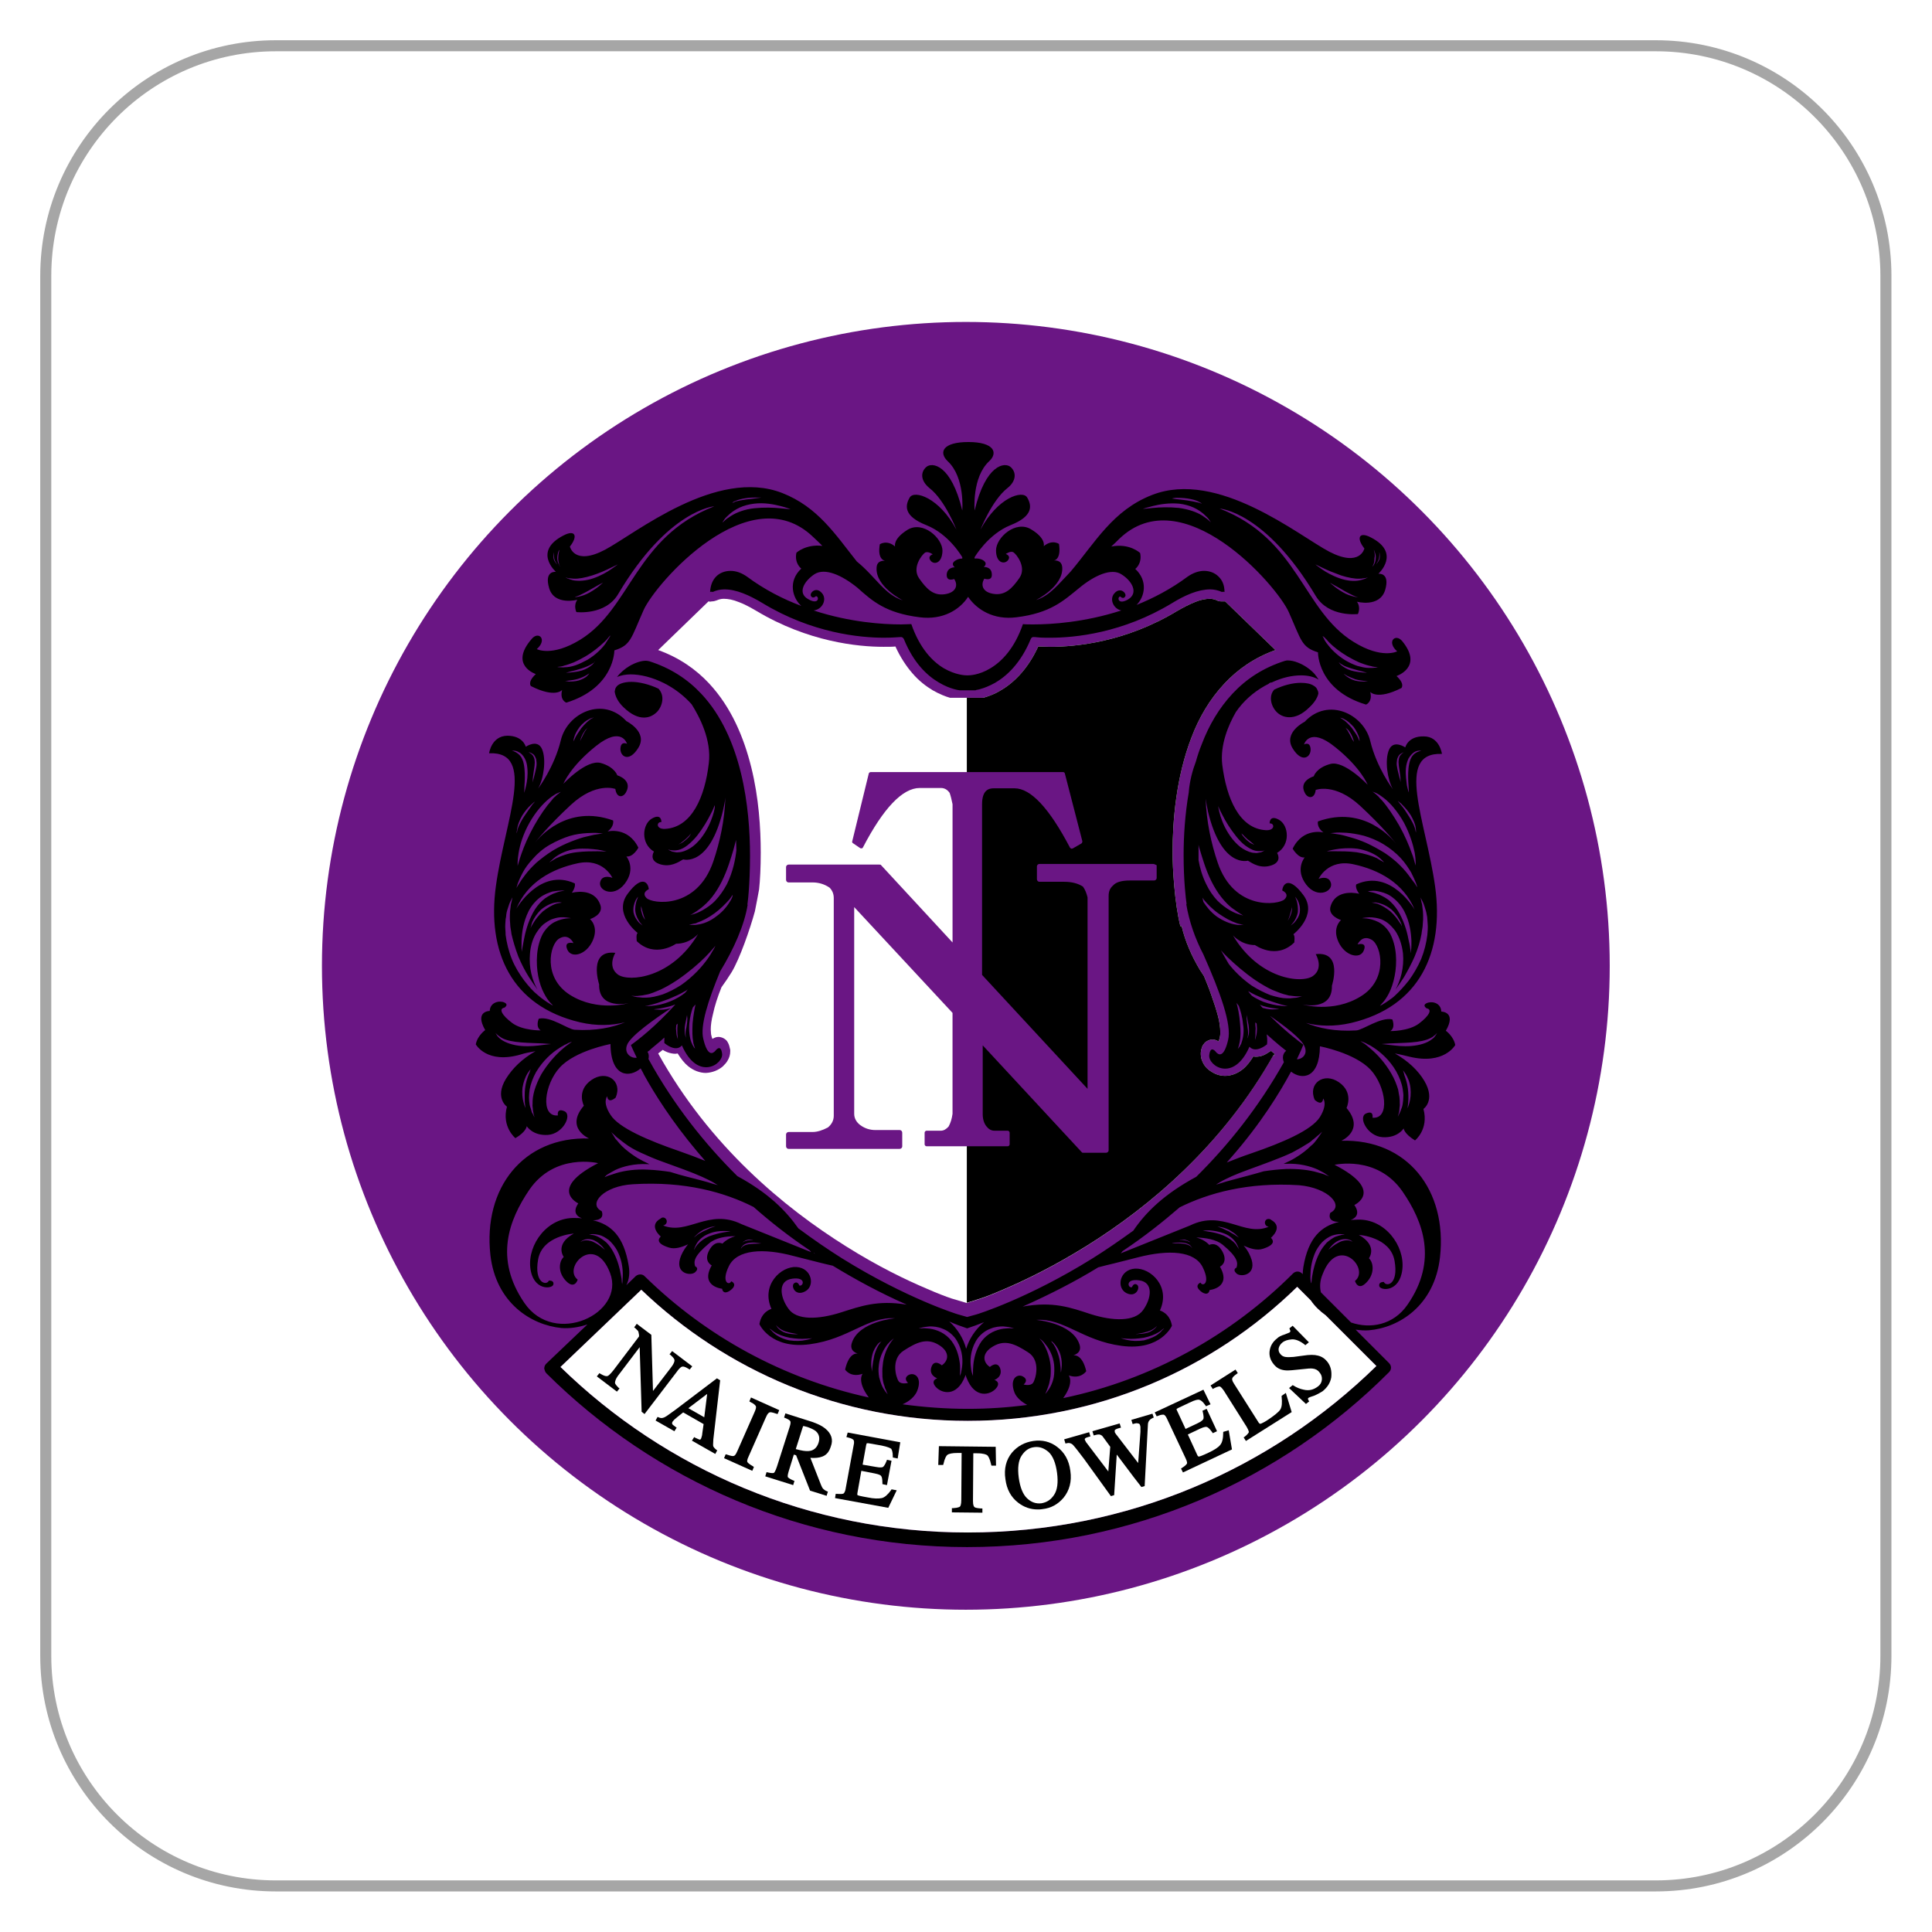
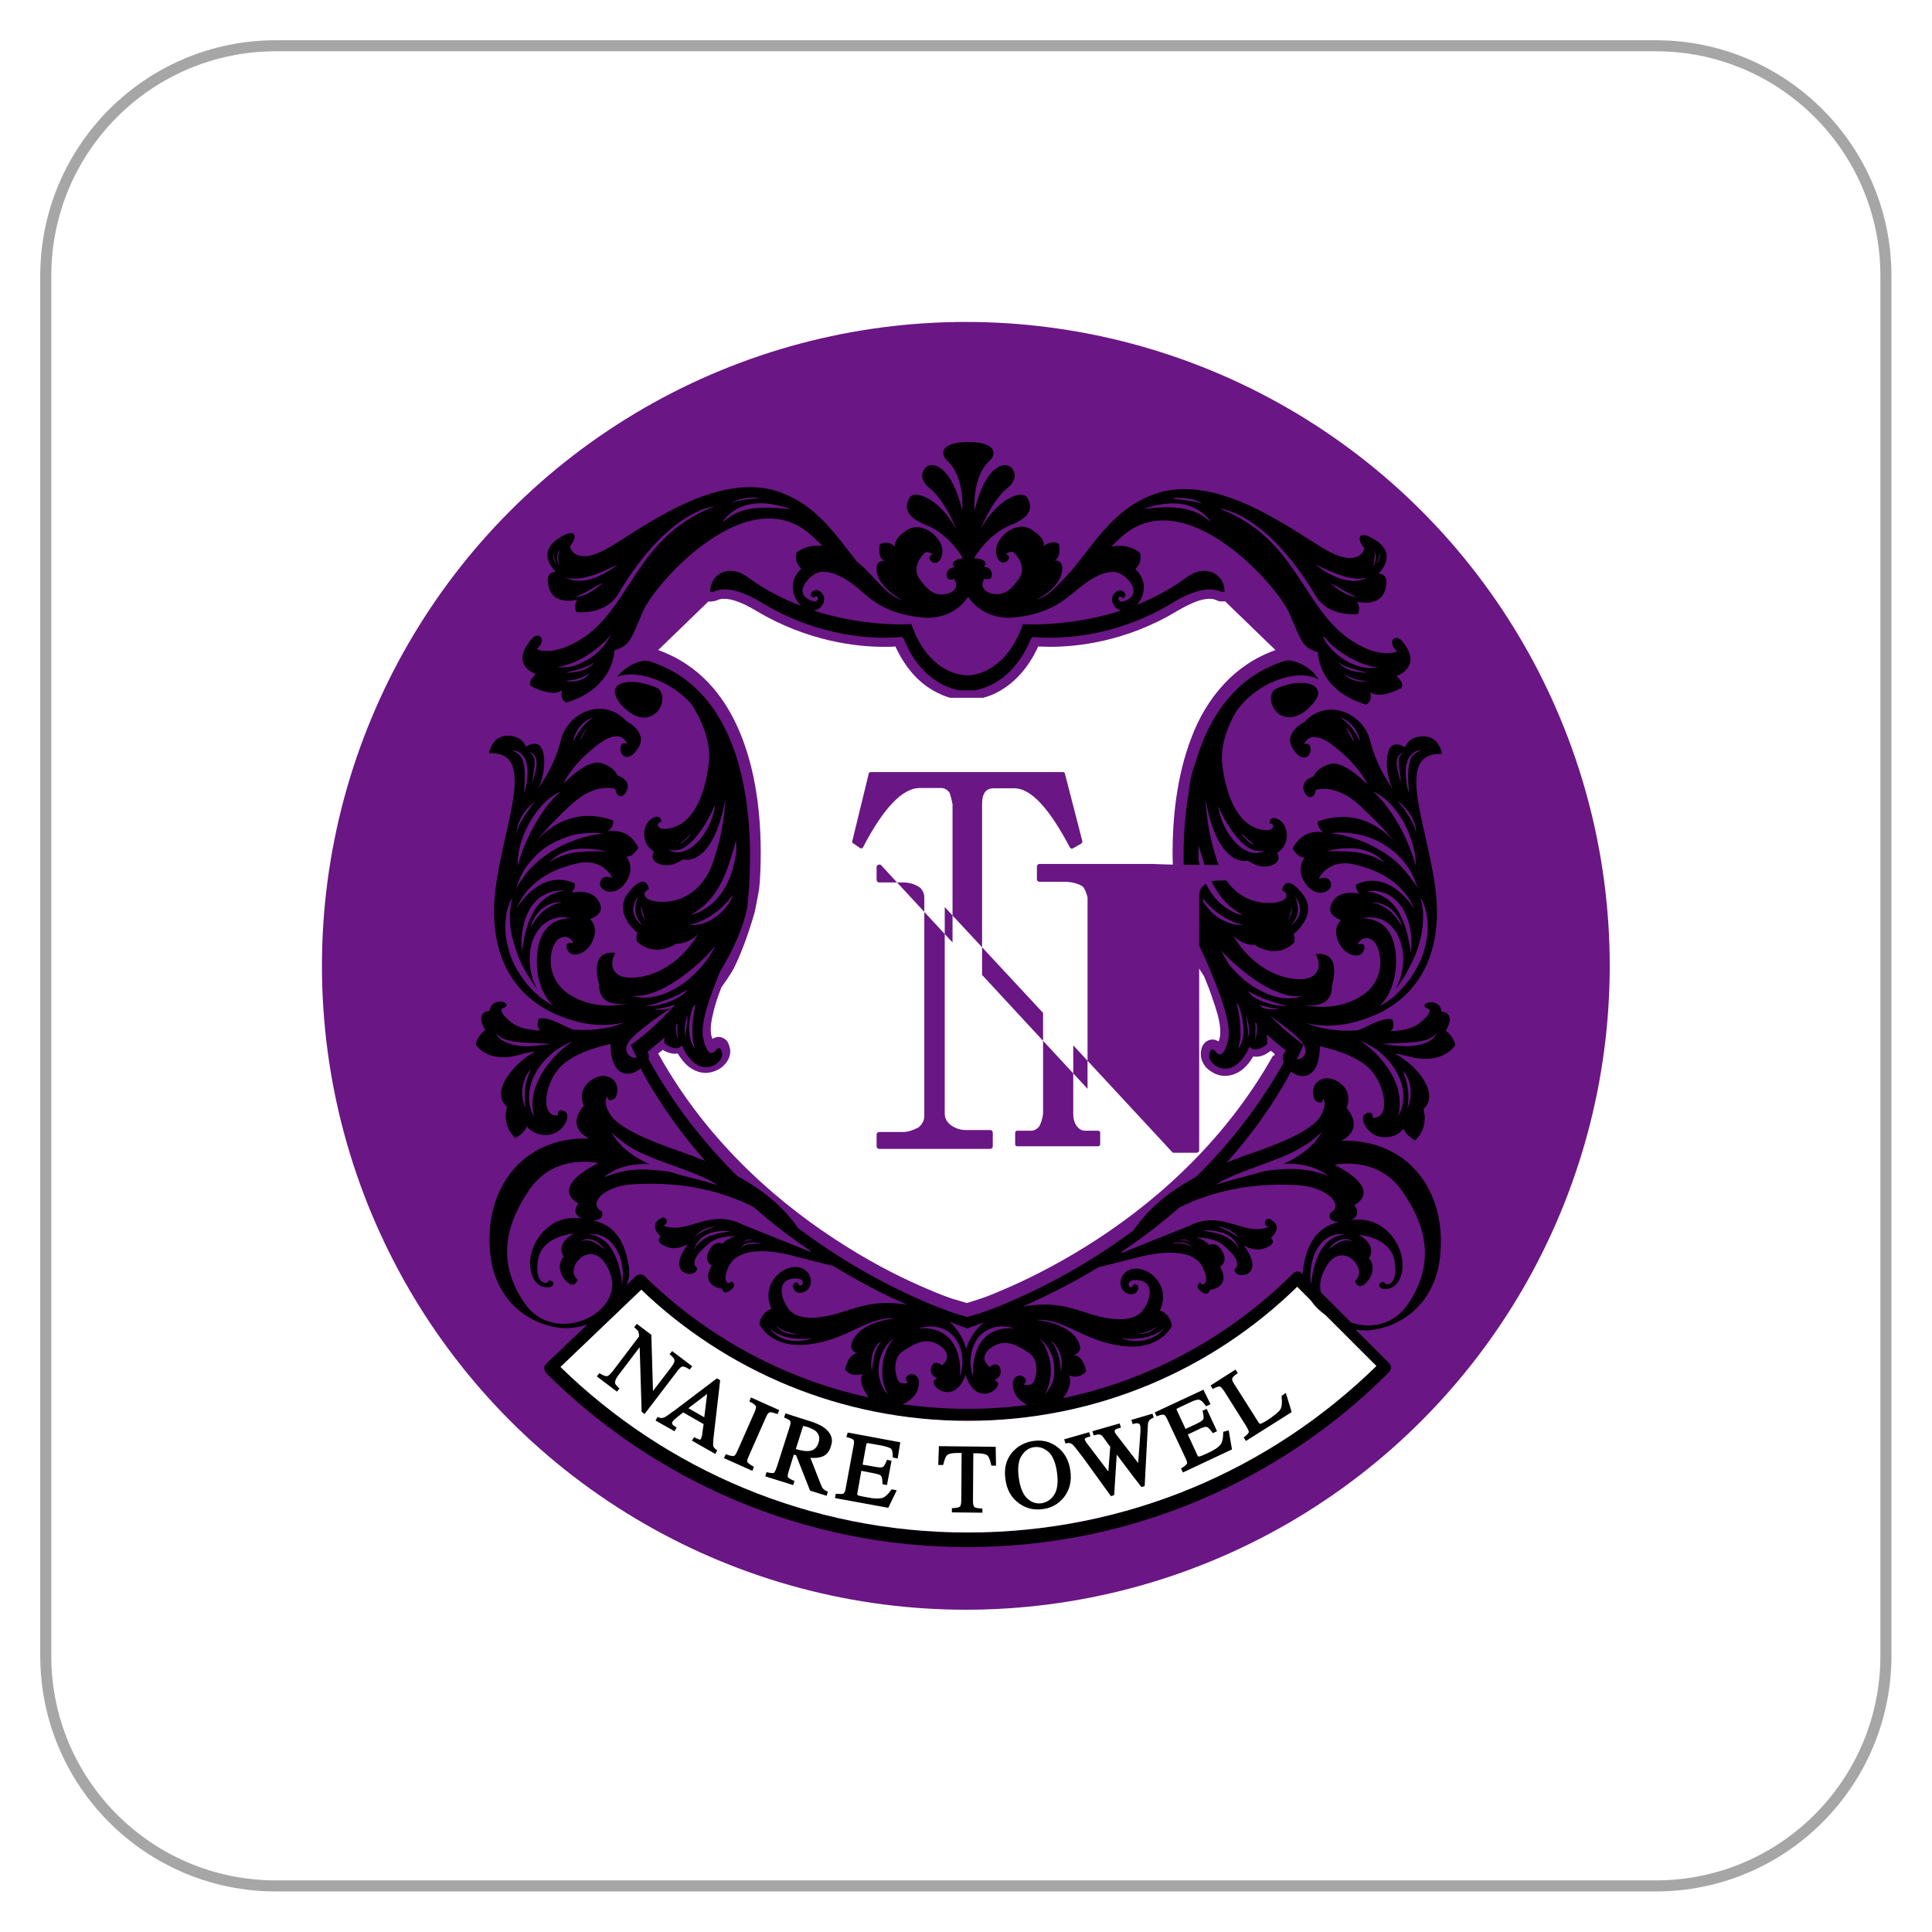
<svg xmlns="http://www.w3.org/2000/svg" version="1.1" id="_x34_008" x="0px" y="0px" viewBox="0 0 595.3 595.3" style="enable-background:new 0 0 595.3 595.3;" xml:space="preserve">
  <style type="text/css">
	.st0{fill:#FFFFFF;}
	.st1{fill:none;stroke:#A6A6A6;stroke-width:3.402;stroke-miterlimit:10;}
	.st2{fill:#6A1684;}
</style>
  <rect class="st0" width="595.3" height="595.3" />
  <g>
    <g>
      <path class="st1" d="M85,581.1c-39.1,0-70.9-31.7-70.9-70.9V85c0-39.1,31.7-70.9,70.9-70.9h425.2c39.1,0,70.9,31.7,70.9,70.9    v425.2c0,39.1-31.7,70.9-70.9,70.9H85z" />
    </g>
  </g>
  <g>
    <g>
      <circle class="st2" cx="297.6" cy="297.6" r="198.4" />
      <g>
        <g>
          <g>
            <path class="st0" d="M392.7,325.3c0-0.2,0-0.4,0-0.6c-0.3-0.3-0.7-0.6-1.1-0.9c-0.8,0.5-1.5,1-2.2,1.3       c-0.9,0.4-1.7,0.5-2.5,0.5c-0.2,0-0.4,0-0.7-0.1c-1,1.6-2,2.9-3.2,3.9c-1.7,1.4-3.7,2.1-5.5,2.1c-1.6,0-3-0.5-4.1-1.2       c-1.2-0.7-2.1-1.6-2.7-2.8c-0.4-0.8-0.7-1.6-0.7-2.6c0-0.2,0-0.4,0-0.6l0,0c0.1-0.5,0.1-0.9,0.3-1.4c0.1-0.4,0.3-0.9,0.7-1.3       c0.2-0.3,0.5-0.6,0.9-0.8c0.5-0.3,1.1-0.5,1.7-0.5c0.8,0,1.3,0.3,1.7,0.5c0.1,0,0.1,0.1,0.2,0.1c0.1-0.4,0.3-0.9,0.4-1.5       c0.1-0.4,0.1-0.9,0.1-1.5c0-1.2-0.2-2.9-0.7-4.8c-0.5-1.9-1.2-4.1-2.1-6.6c-0.6-1.8-1.4-3.7-2.2-5.7c-0.4-0.7-0.9-1.3-1.3-2       c-2.5-4.2-4.5-8.7-5.6-13.4h-0.4c-1.8-7.2-2.4-18-2.4-22.6v0c0-10,1.1-23.3,5.8-35.5c2.3-6.1,5.6-11.8,10.2-16.7l0,0       c4.1-4.4,9.3-8,15.7-10.3l-15.5-15c-0.3,0-0.7,0-1,0c-0.5,0-1.1,0-1.5-0.3c-0.7-0.3-1.4-0.5-2.2-0.5l0,0h0       c-1.3,0-2.9,0.3-4.6,1c-1.7,0.7-3.5,1.6-5.4,2.7l0,0c-16,9.7-31.4,11.1-39.2,11.1h0c-1.5,0-2.8-0.1-3.7-0.1       c-1.5,3.3-3.3,6-5.2,8.2c-2.2,2.5-4.4,4.2-6.5,5.4l0,0c-2,1.2-3.8,1.8-5.2,2.2c-3.3,0-10.1,0-10.3,0c-1.4-0.4-3.2-1.1-5.3-2.3       v0c-2-1.2-4.3-2.9-6.4-5.4c-1.8-2.1-3.6-4.8-5.1-8.1c-0.9,0.1-2.1,0.1-3.7,0.1h0h0h0h0h0c-7.8,0-23.2-1.5-39.2-11.1h0       c-1.9-1.1-3.7-2.1-5.4-2.7c-1.7-0.7-3.3-1-4.6-1h0c-0.8,0-1.5,0.2-2.2,0.5c-0.5,0.2-1,0.3-1.5,0.3c-0.3,0.1-0.7,0.1-1,0       l-15.5,15c6.4,2.3,11.6,5.9,15.7,10.3c6.8,7.3,10.7,16.6,13,25.9c2.3,9.3,2.9,18.7,2.9,26.2v0v0c0,4.6-0.2,8.5-0.5,11.3       c-0.1,0.7-1.2,6.3-1.3,6.8c-1.5,5.5-4.7,14.7-7.2,18.8c-1,1.6-2,3.1-3.1,4.6c-1.2,3-2.1,5.8-2.6,8.2c-0.5,1.9-0.7,3.6-0.7,4.8       c0,0.6,0.1,1.1,0.1,1.5c0.1,0.6,0.3,1.1,0.4,1.4c0.1,0,0.1-0.1,0.2-0.1c0.4-0.2,0.9-0.5,1.7-0.5c0.5,0,1.2,0.2,1.7,0.5       c0.5,0.3,0.9,0.7,1.1,1.1c0.5,0.8,0.6,1.6,0.8,2.4v0c0,0.2,0,0.4,0,0.5c0,1-0.3,1.9-0.7,2.6c-0.4,0.8-1,1.4-1.6,2       c-1.3,1.1-3.1,1.9-5.2,2c-1.8,0-3.8-0.7-5.5-2.1c-1.2-1-2.2-2.3-3.2-3.9c-0.2,0-0.4,0.1-0.7,0.1c-0.8,0-1.7-0.2-2.5-0.5       c-0.5-0.2-0.9-0.4-1.4-0.7c-0.5,0.4-1,0.8-1.4,1.1c15.8,28.5,38.8,47.5,58,59.5c9.7,6.1,18.4,10.3,24.8,13       c3.2,1.4,5.8,2.4,7.6,3l4.7,1.4l0,0h0h0l0,0l4.4-1.4c1.8-0.6,4.3-1.6,7.5-3c6.3-2.7,15.1-7,24.9-13.1       c19.1-11.9,41.9-30.8,57.7-59V325.3z" />
-             <path d="M392.7,325.3c0-0.2,0-0.4,0-0.6c-0.3-0.3-0.7-0.6-1.1-0.9c-0.8,0.5-1.5,1-2.2,1.3c-0.9,0.4-1.7,0.5-2.5,0.5       c-0.2,0-0.4,0-0.7-0.1c-1,1.6-2,2.9-3.2,3.9c-1.7,1.4-3.7,2.1-5.5,2.1c-1.6,0-3-0.5-4.1-1.2c-1.2-0.7-2.1-1.6-2.7-2.8       c-0.4-0.8-0.7-1.6-0.7-2.6c0-0.2,0-0.4,0-0.6l0,0c0.1-0.5,0.1-0.9,0.3-1.4c0.1-0.4,0.3-0.9,0.7-1.3c0.2-0.3,0.5-0.6,0.9-0.8       c0.5-0.3,1.1-0.5,1.7-0.5c0.8,0,1.3,0.3,1.7,0.5c0.1,0,0.1,0.1,0.2,0.1c0.1-0.4,0.3-0.9,0.4-1.5c0.1-0.4,0.1-0.9,0.1-1.5       c0-1.2-0.2-2.9-0.7-4.8c-0.5-1.9-1.2-4.1-2.1-6.6c-0.6-1.8-1.4-3.7-2.2-5.7c-0.4-0.7-0.9-1.3-1.3-2c-2.5-4.2-4.5-8.7-5.6-13.4       h-0.4c-1.8-7.2-2.4-18-2.4-22.6v0c0-10,1.1-23.3,5.8-35.5c2.3-6.1,5.6-11.8,10.2-16.7l0,0c4.1-4.4,9.3-8,15.7-10.3l-15.5-15       c-0.3,0-0.7,0-1,0c-0.5,0-1.1,0-1.5-0.3c-0.7-0.3-1.4-0.5-2.2-0.5l0,0h0c-1.3,0-2.9,0.3-4.6,1c-1.7,0.7-3.5,1.6-5.4,2.7l0,0       c-16,9.7-31.4,11.1-39.2,11.1h0c-1.5,0-2.8-0.1-3.7-0.1c-1.5,3.3-3.3,6-5.2,8.2c-2.2,2.5-4.4,4.2-6.5,5.4l0,0       c-2,1.2-3.8,1.8-5.2,2.2c-1.3,0-3.3,0-5.1,0v186.4l0.1,0l0,0h0h0l0,0l4.4-1.4c1.8-0.6,4.3-1.6,7.5-3c6.3-2.7,15.1-7,24.9-13.1       c19.1-11.9,41.9-30.8,57.7-59V325.3z" />
            <g>
              <path d="M192.2,218c2.4,2.3,4.5,3.1,6.2,3.1c1.7,0,3-0.7,4.1-1.8c1-1.1,1.6-2.6,1.6-4v0c0-1.2-0.4-2.2-1.2-3.1        c-3-1.4-6-2.1-8.4-2.1h0h0h0c-1.2,0-2.3,0.2-3.1,0.5c-0.8,0.3-1.3,0.7-1.6,1.2c-0.2,0.3-0.3,0.7-0.4,1.3        C189.6,214.5,190.3,216.2,192.2,218z" />
              <path d="M405.8,212.3c-0.2-0.4-0.5-0.7-1-1c-0.9-0.6-2.2-0.9-4-0.9h0l0,0h0c-2.4,0-5.3,0.7-8.2,2.1c-0.7,0.8-1,1.7-1,2.7v0        c0,1.4,0.6,2.9,1.6,4c1,1.1,2.4,1.8,4.1,1.8c1.7,0,3.8-0.7,6.2-3.1c1.6-1.5,2.4-2.9,2.7-4.1l0-0.2l0-0.1        C406.2,213.1,406,212.7,405.8,212.3z" />
              <path d="M448.4,322c-0.5-2.7-2.9-4.4-2.9-4.4c3.4-5.9-1.4-5.9-1.4-5.9c-0.1-2.8-3-3.3-4.5-2.6c-1.5,0.7,0,1.6,0,1.6        c1.8,0.3,0.8,2.3-2.4,4.7c-3.2,2.4-8.8,2.3-8.8,2.3c1.7-1.1,0.6-3.6,0.6-3.6c-3.6-0.8-9.1,3.3-11.1,3.4        c-6.5,0.4-11.6-0.7-15.5-2.3c4,1,8.7,1.2,13.9,0c21.2-5,28.7-21.8,25.9-42c-2.8-20.2-12.6-41.5,2.1-40.9c0,0-0.7-5.4-5.6-5.4        c-4.9-0.1-5.7,3.4-5.7,3.4s-3.6-2.5-5,0.7c-1.4,3.2-0.5,9.2,1.2,12.2c0,0-5-6.6-7-14.9c-2-8.3-13-13.6-20.2-5.9        c0,0-6.7,3.3-3.7,8.2c3,4.9,5.9,2.5,5.5-0.1c-0.3-2.1-2-1.1-2-1.1s1.6-5.7,9.6,0.8c8,6.4,10,11.6,10,11.6s-7.2-7.6-11.5-6.4        c-4.4,1.2-5.1,3.8-5.1,3.8s-4.8,1.4-2.7,5.2c0.9,1.7,3,1.8,3.3-1c0,0,5.9-2.3,13.7,4.9c6.9,6.4,10.4,10.8,11.1,11.7        c-1.2-1.5-9.9-12-24.1-6.9c0,0-0.5,1.8,1.7,3.4c0,0-6.3-1.6-9.5,5c0,0,1.7,3,3.7,2.7c0,0-3.1,3.7,0.5,8.4        c3.6,4.7,8.9,1.8,7.4-1c-0.7-1.5-2.6-1.2-3.6-0.8c0,0,2.8-6.2,10.7-4.5c7.9,1.7,15.5,5.8,18.9,14c0,0-7.3-12.7-18-7.8        c0,0-0.5,1,0.9,2.9c0,0-7-1.9-8.8,3.8c-1,3,3.2,4.3,3.2,4.3s-2.8,2.3-0.8,6.7c2,4.4,6.7,5.5,7.8,2.7c1.2-2.8-1.9-1.9-1.9-1.9        s1.4-3.2,4.4-1.4c3,1.8,5.1,12.2-3.4,17.4c-8.5,5.3-18,2.5-18,2.5s9.3,2.2,9.1-5.8c0,0,3.5-10.7-5-9.7c0,0,2.6,4.2-0.8,6.7        c-3.4,2.5-16.7,1.1-24.7-12.5c0,0,2.5,3,6.8,3c0,0,6.5,4.7,12.1-0.8c0,0,0.3-2.2-0.3-2.5c0,0,7.7-5.9,3.1-12.1        c-4.6-6.2-6.4-3.2-6.5-1.4c0,0,2.4,1,0.7,2.7c-1.7,1.7-15.5,3.7-20.6-11.3c-2-5.9-3.5-12.8-3.7-19.7c0.2,1.3,0.4,2.6,0.7,3.9        c4.2,17.6,12.3,15.2,12.3,15.2c1.5,0.9,4,2.6,7.4,1.4c3.3-1.2,1.6-3.8,1.6-3.8c4.2-2.5,3.6-8.5,0.6-10.2        c-3-1.7-2.9,1.1-2.9,1.1c1.6-0.1,1.7,2.3-1.2,2.1c-8.2-0.5-12.1-9.9-13.4-20.2c-0.7-6.1,1.9-12.2,4.2-16.2        c0.3-0.4,0.5-0.7,0.8-1.1c2.6-3.4,5.9-5.9,9.3-7.6c0,0,0.1-0.1,0.1-0.1c0.2-0.2,0.5-0.3,0.8-0.3c3.2-1.5,6.3-2.2,9.1-2.2        c2,0,3.9,0.4,5.4,1.3c-0.4-0.6-0.8-1.2-1.3-1.8c-1.4-1.5-3.2-2.7-5-3.4c-1.2-0.5-2.3-0.7-3.2-0.7c-0.3,0-0.5,0-0.7,0.1        c0,0,0,0-0.1,0c-6.7,2.1-12,5.6-16.2,10.1c-4.2,4.5-7.3,9.8-9.5,15.6c-0.7,1.7-1.3,3.5-1.8,5.3c-1.1,2.9-1.9,6-2.2,9.3        c0,0,0,0.1,0,0.2c-1.2,6.9-1.6,13.7-1.6,19.4c0,7.9,0.7,13.6,0.9,14.9c0,0.2,0,0.3,0,0.3l-0.1-0.2c0.9,5.5,2.8,10.8,5.3,15.6        c5.2,11.7,8.8,21.6,7.6,26.4c-1.3,5.5-2.9,4.6-3.7,3.7c0,0-1.7-2.4-2.1,0.9c-0.4,3.3,7.5,8.6,12.4-2.6c0,0,1.5,2.3,5.4-0.7        c0,0,0.2-1.3-0.1-3.1c2.9,2.6,5.1,4.4,5.9,5c0.1,0,0.1,0.1,0.1,0.1c-0.6,0.4-1,1.2-1,2c0,0.5,0.1,1,0.3,1.5        c-7.8,13.9-17.2,25.6-27,35.3c-10,5.4-15.6,11-19.4,16.6c-4.3,3.1-8.5,6-12.5,8.5c-19.9,12.4-35.7,17.3-35.8,17.3l-2.9,0.8        l-2.8-0.8c-0.1,0-15.9-4.9-35.8-17.3c-4.3-2.7-8.8-5.8-13.4-9.2c-3.8-5.4-9.2-10.9-18.8-16.1c-10-9.9-19.6-21.9-27.4-36.1        c0.1-0.3,0.1-0.6,0.1-0.9c0-0.4-0.1-0.9-0.4-1.3c0,0,0,0,0,0c0,0,0.1-0.1,0.3-0.2c0.2-0.1,0.5-0.4,0.8-0.7        c0.7-0.6,1.7-1.4,3-2.5c0.4-0.3,0.7-0.7,1.1-1c0,1.1,0,1.7,0,1.7c3.9,3.1,5.4,0.7,5.4,0.7c4.9,11.2,12.8,5.8,12.4,2.6        c-0.4-3.3-2.1-0.9-2.1-0.9c-0.8,0.9-2.4,1.8-3.7-3.7c-1-4,1.4-11.6,5.2-20.8c4.1-6.7,7.5-14.2,8.5-20.7l-0.1,0.3        c0,0,0-0.1,0-0.3c0-0.2,0.1-0.5,0.1-0.8c0.1-0.7,0.2-1.8,0.3-3.1c0.2-2.7,0.4-6.5,0.4-11c0-7.3-0.6-16.5-2.8-25.5        c-2.2-9-6-17.8-12.2-24.4c-4.2-4.5-9.5-8-16.2-10.1c0,0,0,0,0,0c-0.1,0-0.1,0-0.2,0c-0.2-0.1-0.5-0.1-0.8-0.1        c-1.3,0-3.2,0.6-4.9,1.6c-1.5,0.9-2.9,2.1-3.9,3.4c1.2-0.5,2.7-0.8,4.2-0.8c3.1,0,6.7,0.9,10.3,2.7c3,1.5,6,3.7,8.5,6.5        c2.4,3.8,6.2,11,5.3,18.2c-1.2,10.3-5.2,19.7-13.4,20.2c-2.9,0.2-2.8-2.2-1.2-2.1c0,0,0.1-2.8-2.9-1.1        c-3,1.7-3.6,7.7,0.6,10.2c0,0-1.7,2.6,1.6,3.8c3.3,1.2,5.9-0.5,7.4-1.4c0,0,8.1,2.5,12.3-15.2c0.3-1.3,0.6-2.7,0.7-3.9        c-0.2,7-1.7,13.8-3.7,19.7c-5.1,15-18.9,13.1-20.6,11.3c-1.7-1.7,0.7-2.7,0.7-2.7c-0.1-1.8-1.9-4.8-6.5,1.4        c-4.6,6.2,3.1,12.1,3.1,12.1c-0.6,0.2-0.3,2.5-0.3,2.5c5.6,5.4,12.1,0.8,12.1,0.8c4.3,0,6.8-3,6.8-3        c-8,13.6-21.3,14.9-24.7,12.5c-3.4-2.5-0.8-6.7-0.8-6.7c-8.5-1-5,9.7-5,9.7c-0.2,8,9.1,5.8,9.1,5.8s-9.5,2.8-18-2.5        c-8.5-5.3-6.4-15.6-3.4-17.4c3-1.8,4.4,1.4,4.4,1.4s-3.1-0.8-1.9,2c1.2,2.8,5.8,1.7,7.8-2.7c2-4.4-0.8-6.7-0.8-6.7        s4.2-1.3,3.2-4.3c-1.9-5.7-8.8-3.8-8.8-3.8c1.3-1.9,0.9-2.9,0.9-2.9c-10.7-4.9-18,7.8-18,7.8c3.4-8.2,11-12.3,18.9-14        c7.9-1.7,10.7,4.5,10.7,4.5c-1-0.4-2.9-0.7-3.6,0.8c-1.4,2.8,3.8,5.7,7.4,1c3.6-4.7,0.5-8.4,0.5-8.4c2.1,0.3,3.7-2.7,3.7-2.7        c-3.2-6.6-9.5-5-9.5-5c2.2-1.6,1.7-3.4,1.7-3.4c-14.2-5.1-22.9,5.4-24.1,6.9c0.7-0.9,4.2-5.3,11.1-11.7        c7.8-7.2,13.7-4.9,13.7-4.9c0.4,2.9,2.4,2.7,3.3,1c2.1-3.8-2.7-5.2-2.7-5.2s-0.8-2.6-5.1-3.8c-4.4-1.2-11.5,6.4-11.5,6.4        s2-5.2,10-11.6c8-6.4,9.6-0.7,9.6-0.7s-1.7-0.9-2,1.1c-0.4,2.6,2.5,5,5.5,0.1c3-4.9-3.7-8.2-3.7-8.2        c-7.2-7.8-18.2-2.5-20.2,5.9c-2,8.3-7,14.9-7,14.9c1.7-3,2.6-9,1.2-12.2c-1.4-3.2-5-0.7-5-0.7s-0.8-3.4-5.7-3.4        c-4.9,0.1-5.6,5.4-5.6,5.4c14.7-0.6,4.9,20.6,2.1,40.9c-2.8,20.2,4.7,37,25.9,42c5.2,1.2,9.8,1,13.9,0        c-3.9,1.6-9,2.7-15.5,2.3c-2.1-0.1-7.5-4.3-11.1-3.4c0,0-1.1,2.5,0.6,3.6c0,0-5.6,0.1-8.8-2.3c-3.2-2.4-4.2-4.4-2.4-4.7        c0,0,1.5-0.9,0-1.6c-1.5-0.7-4.4-0.1-4.5,2.6c0,0-4.8,0-1.4,5.9c0,0-2.4,1.7-2.9,4.4c0,0,3.4,6.2,13.9,3.1        c1.2-0.4,2.8-0.7,4.5-1c-4.2,2.4-7.1,5.3-9.1,8.5c-3.6,5.9,0.3,8.6,0.3,8.6c-1.7,6.2,2.6,9.7,2.6,9.7c3.4-2,3.5-3.7,3.5-3.7        s1.8,3,6.5,2.7c4.7-0.3,7.6-6.2,5.1-7.3c-2.5-1.1-2,1.3-2,1.3c-5.5,0.5-4.2-9.6,0.6-14.8c4.8-5.2,15.6-7.2,15.6-7.2        c0.1,10.4,6,10.4,9.3,7.5c0.3,0.6,0.7,1.2,1,1.9c3.3,6,8.6,14.4,16.4,23.7c0.8,0.9,1.6,1.9,2.5,2.9c-2.5-1-5.1-2-8-3        c-9.6-3.3-18.7-7.2-21.2-11.2c-2.6-4-1-5.7-1-5.7c0.3,2.5,2.6,0.4,2.6,0.4c2.2-5.1-2.8-8.7-7.5-5.4c-4.7,3.3-2.3,7.9-2.3,7.9        c-5.9,6.9,1.6,10.1,1.6,10.1c-20.2-0.6-32.7,15.2-30.4,35.9c1.7,14.8,12.6,21.6,21.9,22.5c2.5,0.2,5.3-0.2,8-1.1l-12.7,12.1        c-0.4,0.4-0.6,0.9-0.6,1.5c0,0.1,0,0.2,0.1,0.3c0,0.1,0,0.2,0.1,0.4c0.1,0.3,0.2,0.5,0.5,0.8c33.2,33,79.1,53.5,129.6,53.5        c50.8,0,96.8-20.6,130-53.9c0.8-0.8,0.8-2,0-2.8c0,0,0,0,0,0c0-0.1-0.1-0.1-0.1-0.1l-10.2-10.2c1.4,0.2,2.8,0.3,4.1,0.2        c9.3-0.8,20.2-7.6,21.9-22.5c2.3-20.7-10.1-36.5-30.4-35.9c0,0,7.4-3.2,1.6-10.1c0,0,2.3-4.7-2.3-7.9        c-4.7-3.3-9.7,0.4-7.5,5.4c0,0,2.3,2.2,2.6-0.4c0,0,1.5,1.6-1,5.7c-2.6,4.1-11.6,7.9-21.2,11.2c-2.7,0.9-5.2,1.9-7.5,2.8        c0.4-0.5,0.9-1,1.3-1.5c9.2-10.5,15-20,18.5-26.5c3.3,2.6,8.8,2.2,8.9-7.8c0,0,10.7,2,15.6,7.2c4.8,5.2,6.1,15.3,0.6,14.8        c0,0,0.5-2.4-2-1.3c-2.5,1.1,0.4,7,5.1,7.3c4.7,0.3,6.5-2.7,6.5-2.7s0.1,1.6,3.5,3.7c0,0,4.3-3.4,2.6-9.7c0,0,3.8-2.6,0.3-8.6        c-1.9-3.2-4.9-6.1-9.1-8.5c1.7,0.3,3.2,0.7,4.5,1C445,328.2,448.4,322,448.4,322z M416.7,227.9c-0.2-0.4-0.5-1-0.8-1.6        c-0.4-0.6-0.6-1.2-0.9-1.5c-0.2-0.3-0.4-0.6-0.4-0.6s0.3,0.3,0.6,0.5c0.4,0.3,0.7,0.9,1.1,1.5c0.3,0.6,0.6,1.3,0.7,1.7        c0.1,0.4,0.2,0.7,0.2,0.7S416.9,228.2,416.7,227.9z M418.9,228.4c-0.1-0.2-0.2-0.6-0.4-1c-0.4-0.9-1.1-1.9-1.9-3        c-0.9-1.1-1.8-2-2.5-2.5c-0.4-0.3-0.7-0.4-0.9-0.6c-0.2-0.1-0.4-0.2-0.4-0.2s0.2,0.1,0.4,0.1c0.2,0.1,0.6,0.1,1,0.4        c0.9,0.4,1.9,1.3,2.9,2.4c0.9,1.2,1.4,2.4,1.7,3.3C418.9,227.7,418.9,228.1,418.9,228.4c0.1,0.2,0.1,0.4,0.1,0.4        S419,228.6,418.9,228.4z M433.2,236.7c0.1-1.1,0.4-2.1,0.8-3c0.5-0.8,1.1-1.5,1.7-1.9c0.6-0.4,1.2-0.5,1.6-0.5        c0.4,0,0.6,0,0.6,0c0,0.1-0.9,0.1-2,0.9c-0.5,0.4-1,1-1.3,1.8c-0.3,0.8-0.5,1.7-0.6,2.7c-0.2,2-0.1,3.9,0,5.3        c0.1,1.2,0.1,2.2,0.1,2.2s-0.3-0.8-0.6-2.2C433.4,240.8,433,238.8,433.2,236.7z M434.7,251.2c0.8,1.4,1.4,2.8,1.5,3.8        c0.1,0.5,0.1,1,0.1,1.2c0,0.3,0,0.4,0,0.4s0-0.2-0.1-0.4c-0.1-0.3-0.1-0.7-0.3-1.2c-0.3-1-1-2.2-1.8-3.5        c-0.8-1.3-1.6-2.5-2.3-3.3c-0.3-0.4-0.6-0.7-0.8-1c-0.2-0.2-0.3-0.4-0.3-0.4s0.1,0.1,0.4,0.3c0.2,0.2,0.6,0.4,0.9,0.8        C432.9,248.8,433.9,249.9,434.7,251.2z M430.5,233.9c0.2-0.6,0.5-1.2,0.9-1.5c0.8-0.6,1.4-0.6,1.4-0.7c0,0-0.6,0.2-1.2,0.9        c-0.3,0.3-0.5,0.8-0.6,1.4c-0.1,0.6-0.1,1.2,0,1.9c0.2,1.4,0.4,2.6,0.5,3.6c0.1,0.9,0,1.5,0,1.5s0-0.6-0.3-1.5        c-0.2-0.9-0.6-2.1-0.8-3.6C430.3,235.3,430.4,234.6,430.5,233.9z M425.8,246.6c-0.4-0.4-0.8-0.8-1.1-1.2        c-0.4-0.3-0.6-0.6-0.9-0.8c-0.5-0.4-0.9-0.7-0.9-0.7s0.4,0.2,1,0.4c0.3,0.1,0.7,0.4,1.1,0.6c0.4,0.3,0.9,0.6,1.4,1        c2,1.5,4.3,4.2,6.2,7.6c1.8,3.4,2.8,6.7,3.3,9.2c0.2,1.2,0.3,2.2,0.3,2.9c0,0.7,0,1.1,0,1.1s-0.1-0.4-0.3-1        c-0.2-0.7-0.4-1.6-0.9-2.8c-0.8-2.3-2.1-5.4-3.9-8.6C429.3,251.2,427.4,248.4,425.8,246.6z M425.9,265.4c-0.4-0.2-1-0.6-1.7-1        c-1.5-0.7-3.7-1.4-6.2-1.8c-2.5-0.3-4.8-0.3-6.5-0.3c-1.5,0-2.7,0-2.7,0s1-0.3,2.7-0.6c1.7-0.3,4.1-0.5,6.7-0.2        c2.6,0.4,4.9,1.4,6.3,2.4c0.7,0.5,1.2,1,1.5,1.3c0.3,0.3,0.5,0.5,0.5,0.5S426.3,265.6,425.9,265.4z M433.9,269.5        c-0.9-1.2-2.1-2.5-3.5-3.8c-1.5-1.3-3.1-2.6-5.1-3.7c-1.9-1.1-3.8-2.1-5.6-2.8c-1.8-0.7-3.5-1.2-5-1.6        c-1.4-0.4-2.6-0.6-3.5-0.7c-0.8-0.1-1.3-0.2-1.3-0.2s0.5,0,1.3-0.1c0.8-0.1,2.1-0.1,3.6,0c1.5,0.1,3.4,0.4,5.4,0.9        c2,0.6,4.1,1.4,6.2,2.7c2,1.2,3.8,2.7,5.2,4.2c1.4,1.5,2.4,3.1,3.2,4.4c0.7,1.4,1.2,2.5,1.5,3.3c0.3,0.8,0.4,1.3,0.4,1.3        s-0.3-0.4-0.7-1.1C435.5,271.7,434.8,270.7,433.9,269.5z M422.6,274.5c0.7-0.1,1.6,0,2.8,0.3c1.2,0.3,2.6,0.8,3.9,1.9        c1.3,1,2.5,2.4,3.4,4.1c1.7,3.3,2.1,6.7,2.2,9.1c0,1.2,0,2.1-0.1,2.8c-0.1,0.6-0.1,1-0.1,1s-0.1-0.4-0.1-1        c-0.1-0.6-0.2-1.6-0.5-2.7c-0.4-2.3-1.2-5.4-2.8-8.4c-0.8-1.5-1.8-2.8-2.9-3.8c-1-1-2.3-1.6-3.3-2.1c-1-0.4-1.9-0.7-2.6-0.8        c-0.6-0.1-1-0.2-1-0.2S422,274.5,422.6,274.5z M432.2,286c0,0-0.1-0.2-0.2-0.5c-0.2-0.3-0.3-0.8-0.7-1.2        c-0.6-1-1.6-2.3-2.9-3.5c-1.4-1.1-2.8-1.9-3.9-2.3c-0.5-0.2-1.1-0.2-1.4-0.3c-0.3-0.1-0.5-0.1-0.5-0.1s0.2,0,0.5,0        c0.3,0,0.8-0.1,1.4,0.1c1.2,0.2,2.9,0.9,4.3,2.1c1.4,1.3,2.3,2.8,2.8,3.9c0.3,0.6,0.3,1.1,0.4,1.4        C432.2,285.8,432.2,286,432.2,286z M425.2,309.8c0.2-0.2,0.5-0.4,0.7-0.7c0.6-0.6,1.4-1.7,2.1-3.1c1.4-2.8,2.5-7.2,2.1-11.9        c-0.2-2.4-0.8-4.5-1.7-6.3c-1-1.8-2.3-3-3.7-3.7c-2.8-1.4-5-1.1-5-1.2c0,0,0.5-0.1,1.4-0.2c0.9-0.1,2.3-0.1,4,0.4        c0.8,0.2,1.7,0.7,2.5,1.3c0.8,0.6,1.6,1.5,2.3,2.4c1.3,1.9,2.1,4.4,2.4,7c0.4,4.4-0.8,8.4-2.3,11.1c0.8-1.1,1.7-2.4,2.6-3.8        c1.1-1.9,2.3-4.1,3.3-6.4c1-2.4,1.7-4.7,2.1-6.9c0.1-1.1,0.4-2.1,0.4-3.1c0-0.5,0.1-1,0.1-1.4c0-0.5,0-0.9,0-1.3        c0-0.9-0.1-1.6-0.2-2.3c0-0.3-0.1-0.6-0.1-0.9c-0.1-0.3-0.1-0.6-0.2-0.8c-0.2-0.9-0.3-1.5-0.3-1.5s0.2,0.5,0.7,1.4        c0.1,0.2,0.2,0.5,0.3,0.7c0.1,0.3,0.2,0.6,0.3,0.9c0.2,0.7,0.5,1.5,0.6,2.3c0.1,0.4,0.2,0.9,0.2,1.4c0,0.5,0.1,1,0.1,1.5        c0.1,1.1,0,2.2-0.1,3.4c-0.3,2.4-0.9,4.9-1.9,7.4c-1.1,2.5-2.4,4.7-3.8,6.6c-1.5,1.9-2.9,3.4-4.2,4.6        c-0.6,0.6-1.3,1.1-1.9,1.5c-0.6,0.4-1.1,0.8-1.5,1c-0.8,0.5-1.3,0.8-1.3,0.8s0.2-0.2,0.6-0.5        C425.7,309.6,425.4,309.7,425.2,309.8c-0.2,0.2-0.3,0.3-0.3,0.3S425.1,309.9,425.2,309.8z M399.6,277.7        c-0.3-0.7-0.5-1.4-0.5-1.4s0.3,0.4,0.8,1.2c0.4,0.8,0.8,2.1,0.6,3.6c-0.2,1.4-1.1,2.5-1.7,3.2c-0.7,0.6-1.1,0.9-1.1,0.9        s0.4-0.5,0.9-1.1c0.5-0.7,1.1-1.8,1.3-3.1C400,279.7,399.8,278.5,399.6,277.7z M397.6,281.4c0.2-0.6,0.3-1.1,0.4-1.5        c0.1-0.4,0-0.6,0-0.6s0.1,0.2,0.1,0.7c0,0.4-0.1,1-0.3,1.6c-0.4,1.2-1,2.1-1,2.1S397.3,282.6,397.6,281.4z M196.9,284.3        c-0.6-0.7-1.4-1.7-1.7-3.2c-0.2-1.4,0.2-2.7,0.6-3.6c0.4-0.8,0.8-1.2,0.8-1.2s-0.2,0.7-0.5,1.4c-0.2,0.8-0.5,2-0.3,3.3        c0.2,1.3,0.8,2.3,1.3,3.1c0.5,0.6,0.9,1.1,0.9,1.1S197.6,284.9,196.9,284.3z M197.8,281.5c-0.2-0.6-0.3-1.2-0.3-1.6        c0-0.4,0.1-0.7,0.1-0.7s0,0.3,0.1,0.6c0.1,0.4,0.2,0.9,0.4,1.5c0.3,1.2,0.7,2.1,0.7,2.1S198.1,282.7,197.8,281.5z         M180.7,224.7c-0.3,0.4-0.6,0.9-0.9,1.5c-0.3,0.6-0.6,1.2-0.8,1.6c-0.2,0.4-0.3,0.7-0.3,0.7s0.1-0.4,0.2-0.7        c0.1-0.5,0.4-1.1,0.7-1.7c0.4-0.6,0.7-1.2,1.1-1.5c0.3-0.3,0.5-0.5,0.5-0.5S180.9,224.4,180.7,224.7z M176.7,228.4        c0.1-0.3,0-0.7,0.2-1.1c0.2-0.9,0.8-2.1,1.7-3.3c0.9-1.1,2-2,2.9-2.4c0.4-0.3,0.8-0.3,1-0.4c0.2-0.1,0.4-0.1,0.4-0.1        s-0.1,0.1-0.4,0.2c-0.2,0.1-0.6,0.3-0.9,0.6c-0.7,0.5-1.6,1.4-2.5,2.5c-0.8,1.1-1.5,2.2-1.9,3        C177,227.8,176.9,228.2,176.7,228.4c0,0.3-0.1,0.4-0.1,0.4S176.7,228.6,176.7,228.4z M160.7,289.8c0.1-2.4,0.5-5.7,2.2-9.1        c0.9-1.7,2.1-3.1,3.4-4.1c1.3-1,2.7-1.5,3.9-1.9c1.2-0.2,2.2-0.3,2.8-0.3c0.6,0,1,0,1,0s-0.4,0.1-1,0.2        c-0.7,0.1-1.6,0.4-2.6,0.8c-1,0.5-2.2,1.1-3.3,2.1c-1.1,1-2.1,2.3-2.9,3.8c-1.6,3-2.4,6.2-2.8,8.4c-0.2,1.1-0.4,2.1-0.5,2.7        c-0.1,0.6-0.1,1-0.1,1s0-0.4-0.1-1C160.7,291.9,160.7,291,160.7,289.8z M173.1,278.1c0,0-0.2,0.1-0.5,0.1        c-0.3,0.1-0.8,0.1-1.4,0.3c-1.1,0.4-2.5,1.2-3.9,2.3c-1.3,1.2-2.3,2.5-2.9,3.5c-0.3,0.5-0.5,0.9-0.7,1.2        c-0.1,0.3-0.2,0.5-0.2,0.5s0-0.2,0.1-0.5c0.1-0.3,0.2-0.8,0.4-1.4c0.5-1.1,1.4-2.6,2.8-3.9c1.5-1.2,3.1-1.9,4.3-2.1        c0.6-0.1,1.1-0.1,1.4-0.1C172.9,278.1,173.1,278.1,173.1,278.1z M184.1,262.3c-1.7,0-4,0-6.5,0.3c-2.5,0.3-4.6,1.1-6.1,1.8        c-0.8,0.4-1.3,0.8-1.7,1c-0.4,0.2-0.6,0.4-0.6,0.4s0.2-0.2,0.5-0.5c0.4-0.3,0.8-0.8,1.5-1.3c1.4-1,3.6-2.1,6.3-2.4        c2.6-0.3,5,0,6.7,0.2c1.7,0.3,2.7,0.6,2.7,0.6S185.6,262.3,184.1,262.3z M169.4,260.3c2.1-1.2,4.2-2.1,6.1-2.7        c2-0.6,3.8-0.8,5.4-0.9c1.5-0.1,2.8-0.1,3.6,0c0.8,0.1,1.3,0.1,1.3,0.1s-0.5,0.1-1.3,0.2c-0.9,0.1-2,0.3-3.5,0.7        c-1.5,0.3-3.2,0.9-5,1.6c-1.8,0.7-3.7,1.6-5.7,2.8c-1.9,1.2-3.6,2.5-5,3.7c-1.4,1.3-2.6,2.6-3.5,3.8c-0.9,1.2-1.6,2.2-2,2.9        c-0.4,0.7-0.7,1.1-0.7,1.1s0.2-0.5,0.4-1.3c0.3-0.8,0.8-2,1.5-3.3c0.7-1.4,1.8-2.9,3.2-4.4C165.6,263,167.3,261.5,169.4,260.3        z M159.4,255.1c0.2-1.1,0.7-2.4,1.5-3.8c0.9-1.4,1.8-2.5,2.6-3.2c0.4-0.4,0.7-0.6,0.9-0.8c0.2-0.2,0.4-0.3,0.4-0.3        s-0.1,0.1-0.3,0.4c-0.2,0.2-0.5,0.5-0.8,1c-0.6,0.8-1.4,2-2.3,3.3c-0.8,1.3-1.5,2.6-1.8,3.5c-0.2,0.5-0.2,0.9-0.3,1.2        c-0.1,0.3-0.1,0.4-0.1,0.4s0-0.2,0-0.4C159.3,256,159.3,255.6,159.4,255.1z M169.3,246c0.5-0.4,0.9-0.7,1.4-1        c0.4-0.3,0.8-0.5,1.1-0.6c0.6-0.3,1-0.4,1-0.4s-0.3,0.2-0.9,0.7c-0.3,0.2-0.6,0.5-0.9,0.8c-0.4,0.3-0.7,0.7-1.1,1.2        c-1.6,1.8-3.5,4.5-5.3,7.7c-1.8,3.2-3.1,6.3-3.9,8.6c-0.4,1.1-0.7,2.1-0.9,2.8c-0.2,0.6-0.3,1-0.3,1s0-0.4,0-1.1        c0-0.7,0.1-1.7,0.3-2.9c0.4-2.5,1.4-5.8,3.3-9.2C165,250.2,167.3,247.6,169.3,246z M164.3,232.4c0.4,0.3,0.7,0.9,0.9,1.5        c0.1,0.6,0.2,1.4,0.1,2.1c-0.2,1.4-0.6,2.7-0.8,3.6c-0.3,0.9-0.3,1.5-0.3,1.5s-0.1-0.6,0-1.5c0.1-0.9,0.3-2.2,0.5-3.6        c0.1-0.7,0.1-1.3,0-1.9c-0.1-0.6-0.3-1-0.6-1.4c-0.6-0.7-1.2-0.8-1.2-0.9C162.9,231.8,163.5,231.8,164.3,232.4z M157.7,231.3        c0,0,0.2,0,0.6,0c0.4,0,1,0.1,1.6,0.5c0.7,0.3,1.3,1,1.8,1.9c0.5,0.9,0.7,1.9,0.8,3c0.2,2.2-0.1,4.1-0.4,5.4        c-0.3,1.4-0.6,2.2-0.6,2.2s0.1-1,0.1-2.2c0.1-1.4,0.2-3.3,0-5.3c-0.1-1-0.3-2-0.6-2.7c-0.3-0.8-0.8-1.4-1.3-1.8        C158.6,231.4,157.6,231.3,157.7,231.3z M170.4,309.8c-0.1-0.1-0.4-0.2-0.6-0.4c0.4,0.3,0.6,0.5,0.6,0.5s-0.5-0.3-1.3-0.8        c-0.4-0.2-0.9-0.6-1.5-1c-0.6-0.4-1.2-0.9-1.9-1.5c-1.4-1.1-2.8-2.7-4.2-4.5c-1.4-1.9-2.8-4.1-3.8-6.6c-1-2.5-1.6-5.1-1.9-7.4        c0-1.2-0.2-2.3-0.1-3.4c0-0.5,0.1-1,0.1-1.5c0.1-0.5,0.2-0.9,0.2-1.4c0.1-0.9,0.4-1.7,0.6-2.3c0.1-0.3,0.2-0.6,0.3-0.9        c0.1-0.3,0.2-0.5,0.3-0.7c0.4-0.9,0.7-1.4,0.7-1.4s-0.1,0.5-0.3,1.5c-0.1,0.2-0.1,0.5-0.2,0.8c0,0.3-0.1,0.6-0.1,0.9        c-0.1,0.7-0.2,1.4-0.2,2.3c0,0.4,0,0.9,0,1.3c0,0.5,0.1,0.9,0.1,1.4c0,1,0.3,2,0.4,3.1c0.5,2.2,1.2,4.5,2.1,6.9        c1,2.4,2.1,4.5,3.3,6.4c0.9,1.4,1.8,2.7,2.6,3.8c-1.6-2.8-2.7-6.7-2.3-11.1c0.2-2.6,1-5.1,2.4-7c0.7-1,1.4-1.8,2.3-2.4        c0.9-0.6,1.7-1.1,2.5-1.3c1.7-0.6,3.1-0.5,4-0.4c0.9,0.1,1.4,0.2,1.4,0.2c0,0.1-2.2-0.2-5,1.2c-1.4,0.7-2.7,2-3.7,3.7        c-0.9,1.8-1.5,3.9-1.7,6.3c-0.4,4.7,0.6,9.1,2.1,11.9c0.7,1.4,1.5,2.5,2.1,3.1C170,309.4,170.2,309.6,170.4,309.8        c0.2,0.1,0.3,0.2,0.3,0.2S170.6,309.9,170.4,309.8z M160.7,322.3c-2.6-0.2-4.9-1-6.3-2c-0.4-0.3-0.6-0.5-0.9-0.8        c-0.2-0.2-0.4-0.5-0.5-0.7c-0.2-0.4-0.4-0.6-0.4-0.6s0.2,0.2,0.5,0.5c0.2,0.2,0.4,0.3,0.6,0.5c0.3,0.2,0.6,0.4,0.9,0.6        c1.4,0.8,3.6,1.2,6.1,1.4c2.5,0.2,4.7,0.2,6.4,0.3c1.7,0.1,2.7,0.2,2.7,0.2s-1.2,0.1-2.7,0.3        C165.6,322.2,163.3,322.5,160.7,322.3z M162.9,331.1c-0.4,1-0.9,2.5-1.1,4.2c-0.2,1.7-0.1,3.2-0.1,4.3c0.1,1,0.2,1.8,0.2,1.8        s-0.3-0.6-0.6-1.8c-0.3-1.1-0.5-2.7-0.3-4.5c0.3-1.8,0.9-3.3,1.5-4.3c0.3-0.5,0.6-0.8,0.8-1.1c0.2-0.2,0.3-0.4,0.3-0.4        s-0.1,0.2-0.2,0.4C163.3,330.2,163.1,330.6,162.9,331.1z M175.4,321.6c-0.3,0.2-0.7,0.5-1.1,0.8c-0.4,0.3-0.8,0.7-1.3,1.1        c-1.9,1.7-4.3,4.3-6.2,7.5c-0.9,1.6-1.6,3.3-2.1,4.9c-0.2,0.8-0.4,1.5-0.5,2.3c-0.1,0.7-0.1,1.4-0.1,2        c-0.1,0.6,0.1,1.2,0.1,1.7c0,0.5,0.2,0.9,0.2,1.3c0.2,0.7,0.3,1.1,0.3,1.1s-0.2-0.4-0.5-1c-0.2-0.3-0.4-0.7-0.5-1.2        c-0.1-0.5-0.4-1.1-0.5-1.7c-0.1-0.7-0.2-1.4-0.2-2.2c0-0.8,0.1-1.6,0.2-2.5c0.3-1.7,1-3.6,2-5.4c2.1-3.5,4.9-6,7.2-7.4        c0.5-0.4,1.1-0.6,1.5-0.9c0.5-0.2,0.9-0.4,1.2-0.6c0.7-0.3,1.1-0.4,1.1-0.4S176,321.2,175.4,321.6z M211.1,305.9        c-1.1,0.9-2.7,1.9-4.7,2.7c-2,0.8-3.9,1.2-5.3,1.3c-0.7,0.1-1.3,0.1-1.7,0.1c-0.4,0-0.6,0-0.6,0s0.2-0.1,0.6-0.1        c0.4-0.1,0.9-0.2,1.6-0.4c1.3-0.3,3.1-1,5.1-1.7c1.9-0.8,3.7-1.6,4.8-2.3c0.5-0.2,0.9-0.5,1.1-0.8        C211.7,305.2,211.4,305.6,211.1,305.9z M208.6,319.4c-0.2-0.6-0.2-1.5-0.3-2.5c0-0.4,0.1-0.8,0.1-1.1c0.1-0.1,0.3-0.3,0.4-0.4        c0,0.5-0.1,1-0.1,1.5c0,1,0,1.8,0.1,2.5c0,0.5,0.1,1,0.1,1S208.8,319.9,208.6,319.4z M211.3,319.3c0,0.4,0.1,0.6,0.2,0.8        c0,0.2,0.1,0.3,0.1,0.3s-0.1-0.1-0.1-0.3c-0.1-0.2-0.2-0.4-0.3-0.8c-0.2-0.7-0.3-1.7-0.2-2.8c0.1-1.1,0.4-2,0.5-2.7        c0.1-0.6,0.2-1.1,0.2-1.1c0,0,0,0,0,0c0,0,0,0.5,0.1,1.1c0,0.7-0.1,1.7-0.3,2.8C211.2,317.6,211.2,318.6,211.3,319.3z         M213.6,321c0,0.4,0.1,0.7,0.2,0.9c0.1,0.3,0.1,0.5,0.2,0.7c0.1,0.4,0.2,0.6,0.2,0.6s-0.1-0.2-0.4-0.5        c-0.1-0.2-0.2-0.4-0.4-0.7c-0.1-0.3-0.3-0.6-0.4-0.9c-0.5-1.4-0.8-3.5-0.6-5.8c0.2-1.9,0.6-3.6,1.1-4.9        c0.3-0.3,0.5-0.6,0.8-0.9c-0.3,1.4-0.7,3.6-0.9,5.9C213.3,317.6,213.3,319.6,213.6,321z M209.7,259.8c0.4-0.3,0.9-0.7,1.5-1.2        c0.5-0.5,1-0.9,1.3-1.3c0.3-0.3,0.5-0.6,0.5-0.6s-0.2,0.3-0.4,0.7c-0.2,0.4-0.7,0.9-1.3,1.4c-0.6,0.5-1.1,0.9-1.6,1.1        c-0.4,0.2-0.7,0.3-0.7,0.3S209.4,260,209.7,259.8z M220.2,249.1c-0.1,0.6-0.3,1.4-0.6,2.3c-0.6,1.9-1.8,4.6-3.7,7        c-1,1.2-2.1,2.3-3.3,3c-1.2,0.7-2.4,1.2-3.5,1.2c-0.5,0.1-1,0-1.4-0.1c-0.2,0-0.4-0.1-0.6-0.1c-0.2-0.1-0.3-0.1-0.4-0.2        c-0.5-0.2-0.8-0.4-0.8-0.4c0-0.1,1.3,0.5,3.1,0.1c0.9-0.2,1.9-0.7,2.9-1.5c1-0.8,2-1.8,2.9-2.9c1.8-2.3,3.2-4.7,4.1-6.5        c0.5-0.9,0.8-1.6,1-2.1c0.2-0.5,0.3-0.8,0.3-0.8S220.3,248.6,220.2,249.1z M213.5,281.5c0.7-0.4,1.6-1,2.6-1.8        c1-0.8,2.2-1.9,3.3-3.3c1.1-1.4,2.1-3,3-4.8c1.8-3.6,2.8-7.2,3.6-9.8c0.3-1.2,0.6-2.2,0.8-3c0,1,0.1,2.1,0.1,3.2        c-0.3,2.7-1,6.5-2.9,10.4c-1,1.9-2.2,3.6-3.5,5c-1.3,1.4-2.7,2.3-3.9,3c-1.2,0.7-2.3,1.1-3,1.3c-0.7,0.2-1.1,0.3-1.1,0.3        S212.9,281.9,213.5,281.5z M214.9,284.9c-0.4,0.1-0.8,0.1-1.1,0.1c-0.3,0-0.6,0-0.8,0c-0.4,0-0.7,0-0.7,0s0.3-0.1,0.7-0.2        c0.2-0.1,0.5-0.1,0.8-0.2c0.3,0,0.7-0.1,1-0.3c1.5-0.5,3.5-1.5,5.4-2.9c1.9-1.4,3.4-3,4.5-4.2c0.5-0.6,0.8-1.2,1.1-1.5        c-0.1,0.3-0.1,0.6-0.2,0.8c-0.1,0.3-0.3,0.6-0.5,1c-0.8,1.4-2.2,3.3-4.3,4.8C218.8,283.9,216.6,284.7,214.9,284.9z         M195.7,306.9c0.4,0,0.9,0,1.4-0.1c0.3,0,0.6-0.1,0.9-0.1c0.3-0.1,0.6-0.1,1-0.2c1.4-0.2,2.9-0.9,4.6-1.6        c1.7-0.8,3.4-1.8,5.2-3c3.5-2.4,6.5-5,8.5-7c1-1,1.8-1.9,2.3-2.5c0.5-0.5,0.7-0.9,0.8-0.9c-0.2,0.4-0.4,0.9-0.7,1.3        c-0.4,0.7-0.9,1.6-1.7,2.7c-1.7,2.4-4.4,5.4-8.1,8c-1.9,1.2-3.8,2.2-5.7,2.9c-1.9,0.6-3.6,1-5.1,1c-0.4,0-0.7,0-1.1,0        c-0.3,0-0.6-0.1-0.9-0.1c-0.6,0-1.1-0.1-1.5-0.2c-0.8-0.2-1.2-0.3-1.2-0.3S194.9,306.9,195.7,306.9z M193.2,322        c1-2.8,8.9-8.3,13.6-11.4c-0.1,0-0.2,0.1-0.3,0.1c-1.4,0.4-2.6,0.5-3.6,0.4c-0.9,0-1.5-0.1-1.5-0.1s0.7-0.1,1.5-0.2        c0.9-0.1,2.1-0.4,3.4-0.7c0.7-0.2,1.3-0.4,1.8-0.6c-6.1,6.8-11.7,11.1-13.7,12.5c0.2,0.4,0.4,1,0.8,1.8c0.3,0.6,0.6,1.3,1,2.1        C194.6,326.2,192.2,324.7,193.2,322z M344.5,386.6c0,0-0.1,0.1-0.1,0.1l-0.3,0.1C344.3,386.8,344.4,386.7,344.5,386.6z         M324.8,420.5c0.1,1.3,0.1,2.6-0.1,3.8c-0.2,1.1-0.6,2.1-1,2.9c-0.2,0.4-0.4,0.7-0.6,1c-0.2,0.3-0.4,0.5-0.5,0.7        c-0.3,0.4-0.5,0.6-0.5,0.6s0.1-0.3,0.3-0.7c0.1-0.2,0.2-0.5,0.3-0.8c0.1-0.3,0.3-0.7,0.4-1.1c0.3-0.8,0.4-1.8,0.6-2.8        c0.1-1.1,0.1-2.3,0-3.5c-0.3-2.5-1.1-4.6-1.9-6.1c-0.4-0.7-0.8-1.3-1.1-1.6c-0.3-0.4-0.5-0.6-0.5-0.6s0.2,0.2,0.6,0.5        c0.4,0.3,0.9,0.8,1.4,1.5C323.3,415.6,324.5,417.8,324.8,420.5z M323.9,413.1c0,0,0.1,0.1,0.3,0.3c0.2,0.2,0.5,0.4,0.8,0.8        c0.6,0.7,1.4,1.9,1.8,3.4c0.4,1.5,0.4,2.8,0.3,3.8c-0.1,1-0.2,1.5-0.2,1.5s-0.1-0.7-0.1-1.5c-0.1-0.9-0.2-2.2-0.6-3.6        c-0.4-1.4-0.9-2.5-1.4-3.3c-0.2-0.4-0.5-0.7-0.7-0.9C324,413.2,323.9,413.1,323.9,413.1z M318.3,426.1        c-0.8,1.1-2.9,0.5-2.9,0.5s1.7-1.3-0.1-2.4c-1.7-1.1-4.4,0.5-2.7,4.9c0.6,1.5,2.1,2.8,3.9,3.8c-6,0.8-12.1,1.2-18.3,1.2        c-6.8,0-13.5-0.5-20.1-1.4c2.1-0.9,3.8-2.4,4.5-4.1c1.7-4.3-0.9-5.9-2.7-4.9c-1.7,1.1-0.1,2.4-0.1,2.4s-2.1,0.6-2.9-0.5        c-0.8-1.1-2.5-6.8,1.5-9.4c4-2.6,7.1-4,10.7-1.9c3.6,2.1,3.3,4.9,1.1,6.4c0,0-2.3-2.1-3.2,0.5c-0.9,2.6,1.8,3.5,1.8,3.5        s-2.2,0.6-0.5,2.6c1.7,2,6.5,3.4,9.1-3.3c0-0.1,0.1-0.2,0.1-0.4c0.1,0.3,0.2,0.6,0.3,0.9c2.6,6.7,7.4,5.3,9.1,3.3        c1.7-2-0.5-2.6-0.5-2.6s2.6-0.9,1.8-3.5c-0.9-2.6-3.2-0.5-3.2-0.5c-2.2-1.5-2.6-4.3,1.1-6.4c3.6-2.1,6.7-0.7,10.7,1.9        C320.8,419.2,319.1,425,318.3,426.1z M271.9,424.2c0.1,1.1,0.3,2.1,0.6,2.8c0.1,0.4,0.2,0.8,0.4,1.1c0.1,0.3,0.2,0.6,0.3,0.8        c0.2,0.4,0.3,0.7,0.3,0.7s-0.2-0.2-0.5-0.6c-0.2-0.2-0.3-0.4-0.5-0.7c-0.2-0.3-0.4-0.6-0.6-1c-0.4-0.8-0.7-1.8-1-2.9        c-0.2-1.1-0.3-2.4-0.1-3.8c0.3-2.7,1.5-4.9,2.6-6.3c0.6-0.7,1.1-1.2,1.5-1.5c0.4-0.3,0.6-0.5,0.6-0.5s-0.2,0.2-0.5,0.6        c-0.3,0.4-0.7,0.9-1.1,1.6c-0.8,1.4-1.7,3.6-1.9,6.1C271.8,421.9,271.9,423.1,271.9,424.2z M271.5,413.4        c-0.1,0.2-0.4,0.5-0.7,0.9c-0.5,0.8-1,1.9-1.4,3.3c-0.3,1.4-0.5,2.7-0.6,3.6c-0.1,0.8-0.1,1.5-0.1,1.5s-0.1-0.6-0.2-1.5        c-0.1-1-0.1-2.3,0.3-3.8c0.4-1.5,1.1-2.6,1.8-3.4C270.9,413.7,271.2,413.5,271.5,413.4c0.1-0.2,0.2-0.3,0.2-0.3        S271.7,413.2,271.5,413.4z M283.9,409.1c0.6-0.2,1.5-0.3,2.6-0.4c1.1,0,2.5,0.1,3.9,0.7c1.4,0.5,2.8,1.5,3.9,2.9        c2.1,2.9,2.4,6.1,2.2,8.3c-0.1,1.1-0.3,2-0.4,2.5c-0.2,0.6-0.3,0.9-0.3,0.9s0-0.4,0-0.9c0.1-0.6,0-1.5,0-2.5        c-0.2-2.1-0.8-5-2.6-7.4c-1.9-2.5-4.6-3.5-6.7-3.8c-1-0.1-1.9-0.2-2.5-0.1c-0.6,0-0.9,0-0.9,0S283.3,409.2,283.9,409.1z         M311.7,409.3c-0.6-0.1-1.5,0-2.5,0.1c-2.1,0.3-4.8,1.3-6.7,3.8c-1.8,2.5-2.4,5.4-2.6,7.4c-0.1,1-0.1,1.9-0.1,2.5        c0,0.6,0,0.9,0,0.9s-0.1-0.4-0.3-0.9c-0.2-0.6-0.3-1.4-0.4-2.5c-0.2-2.1,0.1-5.4,2.2-8.3c1.1-1.4,2.5-2.4,3.9-2.9        c1.4-0.6,2.8-0.7,3.9-0.7c1.1,0.1,2,0.2,2.6,0.4c0.6,0.2,0.9,0.2,0.9,0.2S312.3,409.3,311.7,409.3z M298,409.3        c1.8-0.6,3.5-1.2,5.2-1.9c-2.8,2.3-4.6,5.3-5.5,8.2c-0.8-3-2.5-6-5.2-8.4C294.3,408,296.2,408.7,298,409.3z M251.1,386.3        l-0.3-0.1c0,0,0-0.1-0.1-0.1C250.9,386.1,251,386.2,251.1,386.3z M187,362c0.6-0.4,1.5-0.9,2.6-1.5c2.3-1.1,5.9-2,9.8-1.8        c0.2,0,0.4,0,0.7,0c-1.3-0.6-2.5-1.2-3.7-1.9c-1.9-1.2-3.6-2.5-4.8-3.7c-0.6-0.6-1.1-1.2-1.5-1.7c-0.5-0.5-0.8-1-1-1.4        c-0.5-0.8-0.8-1.2-0.8-1.2s0.4,0.4,1.1,1c0.3,0.3,0.7,0.7,1.3,1.1c0.5,0.4,1.1,0.9,1.8,1.4c1.3,1,3,2,5,2.9        c2,0.9,4.2,1.9,6.5,2.7c4.7,1.7,9.2,3.3,12.3,4.7c1.5,0.7,2.8,1.3,3.6,1.8c0.8,0.5,1.3,0.8,1.3,0.8s-0.5-0.2-1.4-0.4        c-0.9-0.3-2.2-0.7-3.8-1.1c-2.5-0.7-5.8-1.4-9.5-2.6c-2-0.3-4.4-0.6-6.9-0.7c-3.7-0.2-7.1,0.3-9.5,1c-1.2,0.4-2.2,0.7-2.8,0.9        c-0.6,0.3-1,0.4-1,0.4S186.5,362.4,187,362z M161.6,401.5c-9.4-13.7-4.8-25.6,1.5-34.9c7.9-11.5,21.2-8.2,21.2-8.2        c-15.6,8-6.1,12.4-6.1,12.4s-2.6,3.2,1.1,4.6c-0.7-0.1-1.4-0.1-2.1-0.1c-8.5-0.3-14.6,8.1-13.8,15.3c0.8,7.2,6.8,6.6,7.1,5.2        c0.3-1.4-1.4-1.2-1.4-1.2c-0.6,1.6-4.6,0.9-3.3-6.5c1.3-7.4,11-8,11-8c-6,3.3-3.1,7.2-3.1,7.2c-1.5,1.4-1.9,4.8,0.8,7.5        c2.6,2.6,3.5-0.5,3.5-0.5c-4.8-3.7,5.3-14.5,10-2C192.7,404.7,170.9,415.1,161.6,401.5z M184.3,381.1        c-0.8-0.4-1.6-0.6-2.1-0.6c-0.5-0.1-0.8-0.1-0.8-0.1s0.3,0,0.8-0.1c0.5-0.1,1.3,0,2.3,0.2c1,0.2,2,0.8,3.1,1.6        c1,0.9,1.9,2,2.6,3.3c1.4,2.7,1.7,5.4,1.7,7.3c0,1-0.1,1.7-0.1,2.3c-0.1,0.5-0.1,0.8-0.1,0.8s0-0.3-0.1-0.8        c0-0.5-0.1-1.3-0.3-2.2c-0.3-1.8-0.9-4.3-2.2-6.8c-0.6-1.2-1.4-2.3-2.2-3.1C186,382.1,185.1,381.5,184.3,381.1z M186.4,385.1        c0,0-0.4-0.3-1-0.8c-0.6-0.5-1.5-1.1-2.5-1.6c-1-0.5-2.1-0.6-2.8-0.5c-0.4,0.1-0.7,0.2-0.9,0.3c-0.2,0.1-0.3,0.1-0.3,0.1        s0.1-0.1,0.3-0.2c0.2-0.1,0.5-0.3,0.8-0.4c0.8-0.3,2-0.3,3.1,0.2c1.1,0.5,1.9,1.3,2.5,1.9        C186.1,384.7,186.4,385.1,186.4,385.1z M193.7,389.9c-1.5-9-5.4-12.6-11-13.9c4,0,2.7-2.8,2.7-2.8c-4.4-2.2,0.6-7.8,9.6-8.3        c16.1-1,28.3,2.5,37.2,7c5.1,4.5,10.8,9,17.2,13.3c0.2,0.2,0.4,0.4,0.5,0.6l-21.4-8.6c-10.2-5-16.6,3.5-24.2,0.4c0,0,0,0,0,0        c0.3,0,0.6-0.2,0.9-0.5c0.4-0.5,0.3-1.3-0.2-1.7c-0.5-0.4-1.1-0.3-1.5,0.1c-3.9,2.2,0.1,5.5,0.1,5.5c-0.7,0.7-1.6,2.1,2.5,3.4        c1.8,0.6,4-0.1,5.9-1c-0.7,0.9-1.5,2-2.1,3.4c-2.4,5.6,2.9,6.5,4.3,5.2c1.4-1.3,0-1.8,0-1.8c-0.5-1.5-0.4-3.2,4.3-7.1        c2-1.7,5.1-2.2,8.1-2.2c-2.6,0.7-4,2.3-4,2.3s-2.3-1.3-4.1,2.1c-1.8,3.4,0.8,4.6,0.8,4.6c-3.7,6.5,3.2,7.2,3.2,7.2        c0.3,1.8,2,1.2,3.3-0.2c1.2-1.5-0.5-2.1-0.5-2.1c-0.6,1.4-3.2,0.4-0.7-4.7c2.5-5.1,10.6-5.6,19.9-3.1c2.5,0.6,5,1.3,7.5,1.9h0        c1.6,0.4,3.2,0.8,4.6,1.1c6.9,4.2,14.4,8.3,22.8,12c-9-1.5-14.3,0.5-20.3,2.4c-6.9,2.2-13.7,2.5-16.2-1.2        c-2.6-3.6-3.3-8.6,1.2-9.2c4.5-0.6,3.4,2.5,2.2,2.1c0,0-0.5-1.5-1.6-0.7c-1.1,0.8,0.3,4.2,3.4,2.5c3.1-1.6,2.1-7.2-2.7-7.5        c-4.7-0.3-11,5.5-7.7,12.9c0,0-3.1,0.8-3.7,4.7c0,0,3.4,7.8,15.5,6.2c12.1-1.6,17.8-8.6,26.3-8c0,0-11.1,0.9-13.3,7.5        c-0.9,2.6,1.5,3.3,1.9,3.4c-0.4-0.1-2.8-0.4-4,4.9c0,0,1.6,2.6,5.4,1.3c0,0-1.9,2.2,1.9,7.3c-26.5-5.8-50.2-18.9-68.9-37.2        c0,0-0.1,0-0.1-0.1c0,0,0,0,0,0c-0.7-0.8-2-0.8-2.8-0.1l-2.9,2.8C193.9,394.2,194.1,392.1,193.7,389.9z M228.9,383.8        c0.5-0.5,1.3-0.8,2.3-0.9c1-0.1,1.8,0,2.4,0.1c0.5,0.1,1,0.1,1,0.1s-0.4,0.1-1,0.1c-0.6,0-1.5,0-2.4,0.1        c-0.9,0.1-1.7,0.3-2.2,0.7c-0.3,0.1-0.4,0.4-0.5,0.5c-0.1,0.1-0.2,0.2-0.2,0.2C228.3,384.6,228.5,384.2,228.9,383.8z         M228.8,382.8c0,0,0.2-0.2,0.4-0.3c0.3-0.2,0.7-0.4,1.2-0.5c0.5-0.1,1-0.1,1.3,0c0.3,0.1,0.5,0.1,0.5,0.1s-0.3,0-0.5,0        c-0.3-0.1-0.8,0.1-1.3,0.1c-0.5,0.2-0.9,0.2-1.2,0.4C229.1,382.7,228.8,382.8,228.8,382.8z M214,384.6        c0.1-0.3,0.3-0.8,0.6-1.3c0.6-1.1,1.9-2.4,3.7-3.1c1.8-0.8,3.5-0.9,4.8-0.9c1.2,0,2,0.1,2,0.1s-0.8,0.1-2,0.3        c-1.2,0.2-2.8,0.6-4.5,1.2c-1.7,0.7-2.9,1.7-3.7,2.6c-0.4,0.5-0.7,0.9-0.8,1.2c-0.2,0.3-0.3,0.5-0.3,0.5        S213.9,384.9,214,384.6z M213.8,381.3c0,0,0.4-0.4,0.8-0.8c0.5-0.5,1.3-1.1,2.2-1.6c1-0.4,1.9-0.8,2.6-0.9        c0.6-0.1,1.1-0.2,1.1-0.2s-0.5,0.2-1.1,0.4c-0.7,0.2-1.5,0.7-2.5,1.1c-0.9,0.5-1.8,0.9-2.3,1.4        C214.3,381,213.8,381.3,213.8,381.3z M243.3,412.2c1.9,0.3,3.6,0.4,4.9,0.3c0.6,0,1.2-0.1,1.5-0.1c0.3,0,0.6-0.1,0.6-0.1        s-0.2,0.1-0.5,0.2c-0.4,0.1-0.8,0.3-1.5,0.4c-1.3,0.3-3.1,0.4-5.1,0.1c-2-0.4-3.7-1.3-4.7-2.2c-0.5-0.4-0.8-0.9-1.1-1.1        c-0.2-0.3-0.4-0.4-0.4-0.4s0.2,0.1,0.5,0.3c0.3,0.2,0.7,0.6,1.2,0.9C239.8,411.2,241.4,411.8,243.3,412.2z M239.1,408.3        c0,0,0.3,0.3,0.8,0.8c0.5,0.4,1.3,0.9,2.3,1.2c1,0.3,1.9,0.5,2.6,0.6c0.6,0.1,1.1,0.2,1.1,0.2s-0.4,0-1.1,0        c-0.7,0-1.6-0.1-2.7-0.4c-1-0.3-1.8-0.9-2.3-1.4c-0.2-0.2-0.4-0.5-0.5-0.7C239.1,408.4,239.1,408.3,239.1,408.3z M424.1,420.9        c-32.5,31.8-76.9,51.3-125.9,51.3c-48.8,0-93.1-19.4-125.5-51l24.9-23.8c26.1,25,61.6,40.4,100.6,40.4        c39.5,0,75.3-15.7,101.5-41.3l4.2,4.2c1.2,1.8,2.8,3.3,4.6,4.6L424.1,420.9z M403.9,395c-0.1-0.5-0.2-1.3-0.1-2.3        c0-1.9,0.4-4.6,1.7-7.3c0.7-1.3,1.6-2.5,2.6-3.3c1-0.8,2.1-1.4,3.1-1.6c0.9-0.2,1.7-0.3,2.3-0.2c0.5,0,0.8,0.1,0.8,0.1        s-0.3,0.1-0.8,0.1c-0.5,0.1-1.3,0.3-2.1,0.6c-0.8,0.4-1.7,1-2.6,1.8c-0.8,0.9-1.6,1.9-2.2,3.1c-1.3,2.5-1.9,5-2.2,6.8        c-0.2,0.9-0.2,1.7-0.3,2.2c0,0.2,0,0.3,0,0.4l-0.1-0.1C404,395.2,403.9,395.1,403.9,395z M415.7,382c0.4,0.1,0.7,0.3,0.8,0.4        c0.2,0.1,0.3,0.2,0.3,0.2s-0.1-0.1-0.3-0.1c-0.2-0.1-0.5-0.2-0.9-0.3c-0.7-0.1-1.8,0-2.8,0.5c-1,0.5-1.9,1.1-2.5,1.6        c-0.6,0.5-1,0.8-1,0.8s0.3-0.4,0.8-1c0.5-0.6,1.3-1.4,2.5-1.9C413.7,381.7,414.9,381.7,415.7,382z M432.2,367.2        c6.3,9.2,10.9,21.2,1.5,34.8c-4.4,6.4-11.6,7.5-17.4,5.5l-9.3-9.3c-0.4-1.7-0.3-3.6,0.5-5.5c4.7-12.5,14.8-1.8,10,2        c0,0,0.9,3.2,3.5,0.5c2.6-2.6,2.3-6.1,0.8-7.5c0,0,2.9-3.8-3.1-7.2c0,0,9.7,0.6,11,8c1.3,7.4-2.6,8.1-3.3,6.5        c0,0-1.7-0.1-1.4,1.3c0.3,1.4,6.3,2,7.1-5.2c0.8-7.2-5.3-15.6-13.8-15.3c-0.7,0-1.4,0.1-2.1,0.1c3.7-1.4,1.1-4.6,1.1-4.6        s9.5-4.4-6.1-12.4C411,359,424.3,355.7,432.2,367.2z M409.9,373.7c0,0-1.3,2.8,2.7,2.8c-5.5,1.3-9.5,4.9-11,13.9        c-0.1,0.8-0.2,1.5-0.2,2.2l-0.2-0.2c0,0,0,0,0,0c-0.8-0.8-2-0.8-2.8,0c-19,19-43.5,32.7-70.8,38.4c3.5-4.9,1.7-7,1.7-7        c3.7,1.3,5.4-1.3,5.4-1.3c-1.2-5.2-3.6-4.9-4-4.9c0.4-0.1,2.8-0.8,1.9-3.4c-2.2-6.6-13.3-7.5-13.3-7.5        c8.5-0.6,14.2,6.4,26.3,8c12.1,1.6,15.5-6.2,15.5-6.2c-0.6-3.9-3.7-4.7-3.7-4.7c3.4-7.4-2.9-13.2-7.7-12.9        c-4.7,0.3-5.8,5.8-2.7,7.5c3.1,1.6,4.4-1.7,3.4-2.5c-1.1-0.8-1.6,0.7-1.6,0.7c-1.2,0.5-2.3-2.7,2.2-2.1        c4.5,0.6,3.8,5.6,1.2,9.2c-2.6,3.6-9.3,3.4-16.2,1.2c-6.1-2-11.5-4-20.9-2.3c8.5-3.8,16.3-7.8,23.3-12.1        c1.5-0.4,3.1-0.8,4.8-1.2c0,0,0,0.1-0.1,0.1c0,0,0,0,0.1-0.1c2.5-0.6,5.1-1.3,7.5-1.9c9.4-2.4,17.4-2,19.9,3.1        c2.5,5.1-0.1,6-0.7,4.7c0,0-1.7,0.7-0.5,2.1c1.2,1.4,3,2,3.3,0.2c0,0,6.9-0.7,3.2-7.2c0,0,2.6-1.2,0.8-4.6        c-1.8-3.4-4.1-2.1-4.1-2.1s-1.3-1.6-4-2.3c2.9,0.1,6.1,0.6,8.1,2.2c4.7,3.9,4.8,5.6,4.3,7.1c0,0-1.4,0.5,0,1.8        c1.4,1.3,6.7,0.4,4.3-5.2c-0.6-1.5-1.4-2.6-2.1-3.4c1.9,0.9,4.1,1.6,5.9,1c4.1-1.3,3.2-2.7,2.5-3.4c0,0,4-3.3,0.1-5.5        c-0.4-0.4-1.1-0.4-1.5-0.1c-0.5,0.4-0.6,1.1-0.2,1.7c0.2,0.3,0.5,0.4,0.9,0.5c0,0,0,0,0,0c-7.6,3.2-14-5.4-24.2-0.4l-21.4,8.6        c0.2-0.2,0.4-0.4,0.6-0.7c6.6-4.4,12.4-9,17.6-13.5c8.9-4.4,21-7.8,36.8-6.8C409.3,366,414.3,371.5,409.9,373.7z M352.4,412.2        c1.9-0.4,3.5-1,4.6-1.7c0.6-0.3,0.9-0.7,1.2-0.9c0.3-0.2,0.5-0.3,0.5-0.3s-0.1,0.2-0.4,0.4c-0.3,0.2-0.5,0.7-1.1,1.1        c-1,0.9-2.7,1.7-4.7,2.2c-2,0.3-3.8,0.2-5.1-0.1c-0.6-0.1-1.1-0.3-1.5-0.4c-0.3-0.1-0.5-0.2-0.5-0.2s0.2,0,0.6,0.1        c0.4,0,0.9,0.1,1.5,0.1C348.7,412.6,350.5,412.5,352.4,412.2z M349.9,411.1c0,0,0.5-0.1,1.1-0.2c0.7-0.1,1.6-0.3,2.6-0.6        c1-0.3,1.8-0.8,2.3-1.2c0.5-0.4,0.8-0.8,0.8-0.8s-0.1,0.1-0.2,0.2c-0.1,0.2-0.2,0.4-0.5,0.7c-0.5,0.5-1.3,1.1-2.3,1.4        c-1,0.3-2,0.4-2.7,0.4C350.3,411.1,349.9,411.1,349.9,411.1z M364.5,382.9c0.9,0.1,1.8,0.4,2.3,0.9c0.4,0.5,0.6,0.8,0.6,0.8        l-0.2-0.2c-0.1-0.1-0.3-0.3-0.5-0.5c-0.5-0.3-1.3-0.6-2.2-0.7c-0.9-0.1-1.7-0.1-2.4-0.1c-0.6,0-1-0.1-1-0.1s0.5-0.1,1-0.1        C362.7,382.9,363.5,382.8,364.5,382.9z M363.4,382.1c0,0,0.3-0.1,0.5-0.1c0.3-0.1,0.8-0.1,1.3,0c0.5,0.2,0.9,0.3,1.2,0.5        c0.2,0.2,0.4,0.3,0.4,0.3s-0.2-0.1-0.5-0.2c-0.3-0.2-0.7-0.3-1.2-0.4c-0.5-0.1-0.9-0.2-1.3-0.1        C363.6,382.1,363.4,382.1,363.4,382.1z M377.3,380.1c1.8,0.7,3.1,2,3.7,3.1c0.3,0.5,0.5,1,0.6,1.3c0.1,0.3,0.2,0.5,0.2,0.5        s-0.1-0.2-0.3-0.5c-0.2-0.3-0.5-0.7-0.8-1.2c-0.8-0.9-2.1-1.9-3.7-2.6c-1.7-0.7-3.3-1-4.5-1.2c-1.2-0.2-1.9-0.3-1.9-0.3        s0.7-0.1,2-0.1C373.8,379.2,375.5,379.4,377.3,380.1z M375.1,377.9c0,0,0.5,0.1,1.1,0.2c0.7,0.1,1.6,0.4,2.6,0.9        c0.9,0.6,1.8,1.1,2.2,1.6c0.4,0.4,0.8,0.8,0.8,0.8s-0.4-0.3-0.9-0.6c-0.5-0.4-1.4-0.8-2.3-1.4c-1-0.4-1.8-0.9-2.5-1.1        C375.6,378.1,375.1,377.9,375.1,377.9z M391.7,357.8c2.4-0.9,4.6-1.8,6.5-2.7c1.9-1,3.6-2,5-2.9c0.7-0.4,1.2-1,1.8-1.4        c0.5-0.4,0.9-0.8,1.3-1.1c0.7-0.6,1.1-1,1.1-1s-0.3,0.5-0.8,1.2c-0.3,0.4-0.6,0.9-1,1.4c-0.4,0.5-0.9,1.2-1.6,1.7        c-1.2,1.2-2.8,2.5-4.8,3.7c-1.1,0.7-2.4,1.3-3.7,1.9c0.2,0,0.4,0,0.7,0c4-0.2,7.5,0.7,9.9,1.8c1.2,0.6,2.1,1.1,2.6,1.5        c0.6,0.4,0.9,0.6,0.9,0.6s-0.4-0.2-1-0.4c-0.6-0.3-1.6-0.6-2.8-0.9c-2.4-0.7-5.8-1.1-9.5-1c-2.5,0.1-4.9,0.4-6.9,0.7        c-3.7,1.1-7,1.9-9.5,2.6c-1.6,0.4-2.9,0.8-3.8,1.1c-0.9,0.3-1.4,0.4-1.4,0.4s0.5-0.3,1.3-0.8c0.8-0.5,2.1-1.1,3.6-1.8        C382.5,361.1,387,359.6,391.7,357.8z M386.8,302c1.8,1.2,3.5,2.2,5.2,3c1.7,0.7,3.2,1.3,4.6,1.6c0.3,0.1,0.7,0.2,1,0.2        c0.3,0,0.6,0.1,0.9,0.1c0.6,0.1,1,0.1,1.4,0.1c0.8,0,1.3,0,1.3,0s-0.5,0.1-1.2,0.3c-0.4,0.1-0.9,0.2-1.5,0.2        c-0.3,0-0.6,0.1-0.9,0.1c-0.3,0-0.7,0-1.1,0c-1.5,0-3.2-0.4-5.1-1c-1.8-0.7-3.8-1.7-5.7-2.9c-3-2.1-5.4-4.5-7.1-6.7        c-0.8-1.4-1.6-2.7-2.4-4.2c0.5,0.6,1.2,1.3,2.1,2.2C380.4,297,383.3,299.6,386.8,302z M389.2,310.6c-0.1,0-0.1,0-0.2-0.1        c-0.3-0.3-0.5-0.6-0.8-0.9c0.4,0.1,0.7,0.3,1.1,0.4c1.3,0.4,2.5,0.6,3.4,0.7c0.8,0.1,1.5,0.2,1.5,0.2s-0.6,0.1-1.5,0.1        C391.9,311.1,390.6,311,389.2,310.6z M389.3,308.7c-1.4-0.6-2.6-1.2-3.6-1.9c-0.4-0.5-0.8-0.9-1.1-1.4c0.1,0,0.1,0.1,0.2,0.1        c1.1,0.7,2.9,1.5,4.8,2.3c2,0.7,3.7,1.3,5.1,1.7c0.7,0.2,1.2,0.3,1.6,0.4c0.4,0.1,0.6,0.1,0.6,0.1s-0.2,0-0.6,0        c-0.4,0-1,0-1.7-0.1C393.2,309.8,391.3,309.4,389.3,308.7z M382.7,285c-0.2,0-0.5,0-0.8,0c-0.3,0-0.7,0-1.1-0.1        c-1.6-0.2-3.9-1.1-5.9-2.5c-1.9-1.4-3.2-3.1-4.1-4.5c-0.1-0.4-0.2-0.9-0.3-1.3c0.2,0.2,0.3,0.5,0.5,0.7c1,1.2,2.5,2.8,4.5,4.2        c2,1.4,3.9,2.4,5.4,2.9c0.4,0.2,0.7,0.2,1,0.3c0.3,0.1,0.6,0.1,0.8,0.2c0.4,0.1,0.7,0.2,0.7,0.2S383.1,285,382.7,285z         M383.1,257.3c0.3,0.4,0.8,0.8,1.3,1.3c0.6,0.4,1.1,0.9,1.5,1.2c0.3,0.2,0.6,0.5,0.6,0.5s-0.4-0.2-0.7-0.3        c-0.5-0.2-1-0.6-1.6-1.1c-0.5-0.5-1-1-1.3-1.4c-0.2-0.3-0.4-0.7-0.4-0.7S382.8,257,383.1,257.3z M376.7,251.2        c0.9,1.8,2.3,4.1,4.2,6.5c0.9,1.1,1.9,2.2,2.9,2.9c1,0.7,2,1.3,2.9,1.5c1.9,0.4,3.1-0.1,3.1-0.1c0,0-0.3,0.1-0.8,0.4        c-0.1,0.1-0.3,0.1-0.4,0.2c-0.2,0-0.4,0.1-0.6,0.1c-0.4,0.1-0.9,0.2-1.4,0.1c-1.1,0-2.3-0.5-3.5-1.2c-1.2-0.7-2.3-1.8-3.3-3        c-2-2.5-3.1-5.1-3.7-7c-0.3-1-0.5-1.8-0.6-2.3c-0.1-0.5-0.1-0.9-0.1-0.9s0.1,0.3,0.3,0.8C375.9,249.6,376.2,250.3,376.7,251.2        z M369.7,261.8c0.8,2.6,1.8,6.2,3.6,9.8c0.9,1.8,1.9,3.4,3,4.8c1.1,1.4,2.2,2.5,3.2,3.3c1.1,0.8,2,1.4,2.6,1.8        c0.6,0.4,1,0.6,1,0.6s-0.4-0.1-1.1-0.3c-0.7-0.2-1.8-0.6-3-1.3c-1.2-0.7-2.6-1.7-3.9-3c-1.3-1.4-2.5-3.1-3.4-5        c-1.3-2.6-2-5.2-2.4-7.5c0-1,0-1.9,0-2.8c0-0.6,0-1.2,0-1.9C369.4,260.8,369.5,261.3,369.7,261.8z M382.6,321.1        c-0.1,0.4-0.2,0.7-0.4,0.9c-0.1,0.3-0.2,0.5-0.4,0.7c-0.2,0.3-0.4,0.5-0.4,0.5s0.1-0.2,0.2-0.6c0.1-0.2,0.1-0.4,0.2-0.7        c0.1-0.3,0.1-0.6,0.2-0.9c0.3-1.4,0.3-3.4,0.1-5.5c-0.2-2.8-0.7-5.1-1.1-6.5c0.2,0.3,0.4,0.5,0.6,0.8c0,0,0,0.1,0.1,0.1        c0.5,1.4,1.1,3.3,1.3,5.6C383.4,317.6,383.1,319.7,382.6,321.1z M384.6,319.3c-0.1,0.4-0.3,0.6-0.3,0.8        c-0.1,0.2-0.1,0.3-0.1,0.3s0-0.1,0.1-0.3c0-0.2,0.1-0.5,0.2-0.8c0.1-0.7,0.1-1.6-0.1-2.7c-0.1-1.1-0.2-2-0.3-2.8        c0-0.7,0-1.1,0-1.1s0.1,0.6,0.2,1.1c0.1,0.7,0.4,1.6,0.5,2.7C384.9,317.6,384.9,318.6,384.6,319.3z M387.3,316.9        c0,1-0.1,1.9-0.3,2.5c-0.1,0.5-0.3,1-0.3,1s0-0.5,0.1-1c0.1-0.6,0-1.5,0.1-2.5c-0.1-0.7-0.1-1.4-0.1-1.9        c0.1,0.1,0.2,0.2,0.4,0.4C387.2,315.8,387.3,316.3,387.3,316.9z M399.6,326.4c1-2.1,1.7-3.7,2-4.5c-1.5-1.1-5.6-4.2-10.3-8.9        c4.5,3.1,9.9,7.2,10.7,9.5C403,324.9,401.2,326.4,399.6,326.4z M432.3,329.8c0.2,0.3,0.5,0.6,0.8,1.1c0.6,1,1.3,2.5,1.5,4.3        c0.2,1.8,0,3.4-0.3,4.5c-0.3,1.1-0.6,1.8-0.6,1.8s0.1-0.9,0.2-1.8c0.1-1.1,0.1-2.7-0.1-4.3c-0.2-1.7-0.7-3.1-1.1-4.2        C432.6,330.6,432.4,330.2,432.3,329.8c-0.2-0.2-0.3-0.4-0.3-0.4S432.1,329.6,432.3,329.8z M430.2,330.1c1,1.8,1.7,3.6,2,5.4        c0.1,0.9,0.3,1.7,0.2,2.5c0,0.8-0.1,1.5-0.2,2.2c-0.1,0.7-0.3,1.2-0.5,1.7c-0.1,0.5-0.4,0.9-0.5,1.2c-0.3,0.6-0.5,1-0.5,1        s0.1-0.4,0.3-1.1c0.1-0.3,0.2-0.8,0.2-1.3c0-0.5,0.2-1.1,0.1-1.7c0-0.6,0-1.3-0.1-2c-0.1-0.7-0.3-1.5-0.4-2.3        c-0.5-1.6-1.1-3.2-2.1-4.9c-1.9-3.3-4.3-5.9-6.2-7.5c-0.5-0.4-0.9-0.8-1.3-1.1c-0.4-0.3-0.7-0.6-1.1-0.8        c-0.6-0.4-0.9-0.6-0.9-0.6s0.4,0.1,1.1,0.4c0.3,0.1,0.7,0.3,1.2,0.6c0.5,0.2,1,0.5,1.6,0.9        C425.3,324.1,428.2,326.6,430.2,330.1z M428.4,322c-1.5-0.2-2.7-0.3-2.7-0.3s1-0.1,2.7-0.2c1.7-0.1,3.9-0.1,6.4-0.3        c2.5-0.2,4.6-0.6,6.1-1.4c0.4-0.2,0.7-0.4,0.9-0.6c0.3-0.2,0.5-0.4,0.6-0.5c0.3-0.3,0.5-0.5,0.5-0.5s-0.2,0.2-0.4,0.6        c-0.1,0.2-0.3,0.4-0.5,0.7c-0.2,0.3-0.5,0.5-0.9,0.8c-1.4,1.1-3.7,1.8-6.3,2C432.4,322.5,430.1,322.2,428.4,322z" />
              <path d="M165.1,207.7c-2.7,2.5-1.5,3.7-1.5,3.7c7.5,3.8,9.6,1.2,9.6,1.2c-0.8,3.2,1.3,3.9,1.3,3.9        c14.9-4.6,14.8-16.1,14.8-16.1c5.1-1.6,5.1-3.6,9-12.4c3.7-8.3,32.7-41.4,52.3-22.5c1,0.9,1.9,1.8,2.8,2.7        c-5.1-0.6-8,2.1-8,2.1c-0.7,3.3,1.5,4.9,1.5,4.9c-4.2,3.9-2.7,9.1,0,11.5c-5.6-2.1-11.3-5-16.7-9c-1.7-1.2-3.4-1.8-5.1-1.8        c-1.7,0-3.3,0.6-4.4,1.7c-1.1,1.1-1.8,2.7-1.9,4.8c0.2-0.1,0.5-0.1,0.8,0c1.1-0.5,2.3-0.8,3.6-0.8c3.7,0,7.7,1.8,11.7,4.2        c15.3,9.3,30.1,10.7,37.5,10.7c2.8,0,4.5-0.2,4.9-0.2l0.1,0c0.5-0.1,0.9,0.2,1.1,0.6c3,7.4,7.2,11.3,10.8,13.4        c3.5,2.1,6.4,2.4,6.4,2.4l0,0h4.7l0,0l0,0l0.1,0c0.1,0,0.2,0,0.3-0.1c0.3-0.1,0.8-0.1,1.3-0.3c1.1-0.3,2.7-0.9,4.5-1.9        c3.6-2.1,7.9-6,11-13.5c0.2-0.5,0.6-0.7,1.1-0.6l0.1,0l0.2,0c0.2,0,0.5,0.1,1,0.1c0.8,0.1,2.1,0.1,3.7,0.1        c7.4,0,22.2-1.4,37.5-10.7c3.9-2.4,8-4.2,11.7-4.2c1.2,0,2.5,0.3,3.6,0.8c0.3-0.1,0.5-0.1,0.8,0c0-2.1-0.7-3.7-1.9-4.8        c-1.1-1.1-2.7-1.7-4.4-1.7c-1.6,0-3.4,0.6-5.1,1.8c-5.1,3.8-10.5,6.6-15.7,8.7c2.5-2.5,3.6-7.4-0.4-11.1c0,0,2.2-1.6,1.5-4.9        c0,0-3.2-3.1-8.9-2c0.8-0.7,1.6-1.5,2.4-2.3c19.5-18.9,48.6,14.2,52.3,22.5c3.9,8.8,3.9,10.8,9,12.4c0,0-0.2,11.6,14.8,16.1        c0,0,2.1-0.8,1.3-3.9c0,0,2.1,2.6,9.6-1.2c0,0,1.2-1.2-1.5-3.7c0,0,8.3-2.7,1.8-10.7c-2.1-2.6-5,0.1-1.6,3.1        c0,0-4.7,2.5-13.4-2.9c-15.8-9.7-16.9-31.6-41.3-41.1c0,0,14.1,0.9,29.6,26.9c4,6.7,13,5.6,13,5.6s1-2-0.3-3.8        c0,0,7,1.9,8.7-3.6c1.6-5.5-2.1-5-2.1-5s7.1-6.4-2.3-11.2c-3.6-1.9-4.6,0.1-2,3.4c0,0-1.3,5.9-10.8,1        c-9.5-5-34.3-25.4-54.6-17.5c-12.1,4.7-17.5,14.6-25.1,23.6c-3.7,3.8-6.3,7.4-10.7,8.8c0,0,8.5-4.2,8.1-10.1        c-0.2-2.4-2.4-2.1-2.6-2.1c0.3,0,2.3-0.5,1.6-5.1c0,0-2.1-1.5-4.7,0.7c0,0,0.8-2.4-3.9-5.2c-4.7-2.9-10.8,2.5-10.8,6.5        c0,3.9,2.6,4.4,3.7,3c1-1.4-0.7-1.9-0.7-1.9s1.5-1.1,2.4-0.5c0.9,0.6,4.1,4.6,1.8,7.9c-2.3,3.3-4.4,5.4-7.9,4.9        c-3.5-0.5-4.1-2.8-2.9-4.7c0,0,2.5,0.9,2.3-1.4c-0.1-2.4-2.5-2.2-2.5-2.2s1.6-1.1-0.4-2.2c-0.6-0.3-1.5-0.5-2.4-0.4v-0.4        c0,0,4.1-7.1,11.1-9.9c7.1-2.8,6.5-6.1,5.1-8.5c-1.4-2.4-9.1,0-14.4,9.9c0,0,3.5-9,8.3-12.8c2.8-2.2,2.8-4.9,1-6.5        c-1.8-1.6-7.7-0.8-11.1,13.4c0,0-0.9-10.2,4.5-15.2c2.8-2.6,1.5-5.9-6.4-5.9c-8,0-9.2,3.2-6.4,5.9c5.4,5,4.5,15.2,4.5,15.2        c-3.4-14.2-9.3-15-11.1-13.4c-1.8,1.6-1.8,4.2,1,6.5c4.8,3.7,8.3,12.8,8.3,12.8c-5.3-9.9-13-12.3-14.4-9.9        c-1.4,2.4-2,5.7,5.1,8.5c7.1,2.8,11.1,9.9,11.1,9.9v0.4c-0.7,0-1.4,0.2-1.9,0.5c-2,1.1-0.4,2.2-0.4,2.2s-2.3-0.1-2.5,2.2        c-0.1,2.4,2.3,1.4,2.3,1.4c1.3,1.9,0.6,4.2-2.9,4.7c-3.5,0.5-5.6-1.6-7.9-4.9c-2.3-3.3,0.9-7.3,1.8-7.9        c0.9-0.6,2.4,0.5,2.4,0.5s-1.7,0.5-0.7,1.9c1,1.4,3.6,1,3.7-3c0-3.9-6-9.3-10.7-6.5c-4.7,2.9-3.9,5.2-3.9,5.2        c-2.5-2.2-4.7-0.7-4.7-0.7c-0.8,4.6,1.3,5,1.6,5.1c-0.2,0-2.5-0.3-2.6,2.1c-0.4,5.9,8.1,10.1,8.1,10.1        c-5.7-1.8-8.3-7.2-14.2-12c-6.6-8.3-12-16.8-23-21.1c-20.3-7.9-45.2,12.5-54.6,17.5c-9.5,5-10.8-1-10.8-1        c2.6-3.3,1.6-5.3-2-3.4c-9.5,4.9-2.3,11.2-2.3,11.2s-3.7-0.5-2.1,5c1.6,5.5,8.7,3.6,8.7,3.6c-1.3,1.8-0.3,3.8-0.3,3.8        s9,1.1,12.9-5.6c15.4-26,29.6-27,29.6-27c-24.4,9.5-25.6,31.4-41.3,41.1c-8.8,5.4-13.4,2.9-13.4,2.9c3.4-3,0.5-5.7-1.6-3.1        C156.8,205,165.1,207.7,165.1,207.7z M412.5,204.1c-0.1-0.2-0.2-0.3-0.2-0.3S412.4,203.9,412.5,204.1c0.3,0.1,0.5,0.4,0.9,0.6        c0.7,0.5,1.8,0.9,3.1,1.3c1.3,0.4,2.5,0.7,3.3,0.9c0.7,0.2,1.4,0.4,1.4,0.4s-0.6,0-1.4-0.1c-0.9-0.1-2.1-0.2-3.5-0.6        c-1.3-0.4-2.4-1.1-3.1-1.7C412.9,204.6,412.7,204.3,412.5,204.1z M420.4,210c-0.7,0-1.8,0-2.9-0.3c-1.1-0.3-2-0.9-2.6-1.3        c-0.6-0.5-0.9-0.8-0.9-0.8s0.4,0.2,1,0.6c0.6,0.3,1.5,0.7,2.6,1.1c1,0.3,2,0.4,2.7,0.5c0.6,0,1.2,0.1,1.2,0.1        S421.1,209.9,420.4,210z M408.1,196.4c0.4,0.4,0.9,0.9,1.5,1.6c1.3,1.3,3.3,2.9,5.7,4.3c1.2,0.7,2.4,1.3,3.5,1.8        c1.1,0.4,2.1,0.8,3,1c0.4,0.1,0.9,0.2,1.2,0.3c0.4,0.1,0.7,0.1,0.9,0.1c0.5,0.1,0.8,0.1,0.8,0.1s-0.3,0-0.8,0.1        c-0.3,0-0.6,0.1-1,0.1c-0.4,0-0.8,0-1.3,0c-1,0-2.1-0.3-3.3-0.6c-1.2-0.4-2.5-1-3.7-1.7c-2.5-1.5-4.4-3.4-5.5-4.9        c-0.6-0.7-1-1.4-1.2-1.9c-0.2-0.4-0.4-0.7-0.4-0.7S407.8,196.1,408.1,196.4z M424.9,172.1c0.2-1,0.1-2,0.1-2        c0,0,0.3,0.9,0.1,2c-0.3,1.1-1.1,1.7-1.1,1.7C424,173.8,424.6,173.1,424.9,172.1z M423.5,170.2c-0.1-0.4-0.2-0.8-0.2-0.8        s0.2,0.3,0.3,0.7c0.2,0.5,0.4,1.2,0.3,1.9c0,0.8-0.3,1.5-0.5,1.9c-0.2,0.4-0.5,0.7-0.5,0.7s0.1-0.3,0.3-0.7        c0.2-0.5,0.3-1.1,0.3-1.9C423.7,171.3,423.6,170.6,423.5,170.2z M417.1,183.8c-0.9-0.2-2.1-0.6-3.3-1.3        c-1.2-0.7-2.2-1.4-2.9-2c-0.6-0.5-1.1-0.9-1.1-0.9s0.5,0.2,1.3,0.7c1.1,0.6,2.2,1.2,3,1.7c1.2,0.7,2.3,1.2,3.1,1.6        c0.7,0.3,1.3,0.5,1.3,0.5S418,184,417.1,183.8z M407.6,175c1.4,0.7,3.4,1.5,5.6,2.3c2.2,0.7,4.3,1.1,5.8,1c0.4,0,0.7,0,1-0.1        c0.3,0,0.6-0.1,0.8-0.1c0.4-0.1,0.7-0.2,0.7-0.2s-0.2,0.1-0.6,0.3c-0.2,0.1-0.4,0.2-0.8,0.3c-0.3,0.1-0.6,0.2-1.1,0.3        c-1.6,0.4-3.9,0.2-6.2-0.6c-2.3-0.8-4.2-1.9-5.5-2.8c-1.3-0.9-2-1.5-2-1.5S406.3,174.4,407.6,175z M362.5,153.4        c0.9,0,2,0,3.4,0.2c1.3,0.2,2.5,0.5,3.3,0.9c0.4,0.2,0.7,0.4,0.9,0.5c0.2,0.1,0.3,0.2,0.3,0.2s-0.1-0.1-0.4-0.1        c-0.2-0.1-0.5-0.2-1-0.3c-0.8-0.2-2-0.4-3.2-0.6c-1.3-0.2-2.5-0.3-3.3-0.4c-0.9-0.1-1.4-0.2-1.4-0.2S361.8,153.4,362.5,153.4z         M355.3,155.9c2-0.5,4.9-1,8.1-0.7c1.6,0.2,3.1,0.6,4.4,1.2c1.3,0.6,2.3,1.3,3.1,2c0.8,0.7,1.4,1.3,1.7,1.8        c0.3,0.4,0.5,0.7,0.5,0.7s-0.3-0.2-0.7-0.6c-0.4-0.4-1.1-0.8-1.9-1.4c-1.7-1.1-4.3-2-7.3-2.4c-3-0.3-5.8-0.2-7.8,0        c-1.9,0.2-3.3,0.3-3.3,0.3S353.3,156.4,355.3,155.9z M283.4,190.2c7.1,0.9,12.3-2.3,14.9-6.3c2.7,4,7.9,7.2,14.9,6.3        c10.5-1.3,14.5-5.1,19.3-9c4.7-3.9,10-6.3,13.1-4.2c3.2,2,5.3,5.7,2,7.7c-3.3,1.9-3.4-0.9-2.4-0.9c0,0,0.9,1,1.5,0        c0.6-0.9-1.5-3.2-3.4-0.9c-1.5,1.8-0.2,4.7,2.2,5.2c-11.4,3.7-21.7,4.3-27.1,4.3c-1.4,0-2.5,0-3.2-0.1        c-2.6,7.5-6.5,11.5-10,13.6c-3.6,2.2-6.6,2.2-7.1,2.2h-0.1c0,0,0,0,0,0c0,0,0,0,0,0h-0.1c-0.5,0-3.5-0.1-7.1-2.2        c-3.5-2.1-7.4-6.1-10-13.6c-0.7,0-1.8,0.1-3.2,0.1c-5.4,0-15.6-0.6-26.9-4.3c2.7-0.3,4.2-3.4,2.6-5.3c-1.9-2.3-4,0-3.4,0.9        c0.6,0.9,1.5,0,1.5,0c1.1,0,1,2.9-2.4,0.9c-3.4-1.9-1.2-5.6,2-7.7c3.2-2,8.4,0.3,13.2,4.2        C268.8,185.2,272.9,188.9,283.4,190.2z M170.6,172.2c-0.2-1.2,0.1-2,0.1-2c0,0-0.1,0.9,0.1,2c0.3,1,0.9,1.7,0.9,1.8        C171.7,173.9,170.9,173.3,170.6,172.2z M172.2,173.9c-0.2-0.4-0.5-1.1-0.5-1.9c0-0.8,0.2-1.5,0.3-1.9c0.2-0.5,0.4-0.7,0.4-0.7        s-0.1,0.4-0.2,0.8c-0.1,0.5-0.2,1.1-0.2,1.9c0,0.7,0.2,1.4,0.3,1.9c0.2,0.5,0.3,0.7,0.3,0.7S172.4,174.4,172.2,173.9z         M184.7,180.5c-0.7,0.6-1.7,1.3-2.9,2c-1.2,0.7-2.4,1.1-3.3,1.3c-0.9,0.2-1.4,0.2-1.4,0.2s0.6-0.3,1.3-0.5        c0.8-0.4,1.9-0.9,3.1-1.6c0.9-0.5,1.9-1.1,3-1.7c0.8-0.4,1.3-0.7,1.3-0.7S185.3,180,184.7,180.5z M188.3,175.4        c-1.3,0.9-3.2,2-5.5,2.8c-2.3,0.8-4.6,0.9-6.2,0.6c-0.4-0.1-0.7-0.2-1-0.3c-0.3-0.1-0.6-0.2-0.8-0.3c-0.4-0.2-0.6-0.3-0.6-0.3        s0.3,0.1,0.7,0.2c0.2,0.1,0.5,0.1,0.8,0.1c0.3,0,0.6,0.1,1,0.1c1.5,0.1,3.6-0.3,5.8-1c2.2-0.7,4.2-1.6,5.6-2.3        c1.3-0.6,2.3-1.1,2.3-1.1S189.6,174.5,188.3,175.4z M225.6,154.9c0.2-0.1,0.5-0.4,0.9-0.5c0.8-0.4,2-0.7,3.3-0.9        c1.3-0.2,2.5-0.2,3.4-0.2c0.7,0,1.4,0,1.4,0s-0.5,0.1-1.4,0.2c-0.9,0.1-2,0.3-3.3,0.4c-1.3,0.2-2.4,0.4-3.2,0.6        C226.2,154.8,225.9,154.9,225.6,154.9c-0.2,0.2-0.3,0.2-0.3,0.2S225.4,155.1,225.6,154.9z M223.1,160.2        c0.3-0.5,0.9-1.1,1.7-1.8c0.8-0.7,1.8-1.4,3.1-2c1.3-0.6,2.8-1,4.4-1.2c3.2-0.4,6.1,0.2,8.1,0.7c2,0.5,3.2,1,3.2,1        s-1.4-0.1-3.3-0.3c-2-0.2-4.8-0.3-7.8,0c-3,0.3-5.6,1.3-7.3,2.4c-0.8,0.5-1.5,1-1.9,1.4c-0.4,0.4-0.7,0.6-0.7,0.6        S222.8,160.6,223.1,160.2z M180.8,208.4c-0.6,0.5-1.5,1-2.6,1.3c-1.1,0.3-2.1,0.3-2.9,0.3c-0.7-0.1-1.2-0.2-1.2-0.2        s0.6,0,1.2-0.1c0.7-0.1,1.7-0.2,2.7-0.5c1-0.3,1.9-0.7,2.6-1.1c0.6-0.4,1-0.6,1-0.6S181.3,207.9,180.8,208.4z M183.1,204.1        c-0.2,0.2-0.3,0.5-0.7,0.8c-0.7,0.6-1.8,1.3-3.1,1.7c-1.3,0.4-2.6,0.5-3.5,0.6c-0.9,0.1-1.4,0.1-1.4,0.1s0.7-0.2,1.4-0.4        c0.9-0.2,2.1-0.5,3.3-0.9c1.3-0.4,2.4-0.9,3.1-1.3C182.6,204.5,182.9,204.2,183.1,204.1c0.1-0.2,0.2-0.3,0.2-0.3        S183.3,204,183.1,204.1z M171.7,205.5c0.3,0,0.6-0.1,0.9-0.1c0.4-0.1,0.8-0.1,1.2-0.3c0.9-0.2,1.9-0.6,3-1        c1.1-0.5,2.3-1.1,3.5-1.8c2.4-1.4,4.3-3,5.7-4.3c0.7-0.6,1.2-1.2,1.5-1.6c0.3-0.4,0.6-0.6,0.6-0.6s-0.1,0.3-0.4,0.7        c-0.3,0.5-0.7,1.1-1.2,1.9c-1.1,1.5-3,3.4-5.5,4.9c-1.3,0.7-2.5,1.3-3.7,1.7c-1.2,0.4-2.3,0.6-3.3,0.6c-0.5,0.1-0.9,0-1.3,0        c-0.4,0-0.7,0-1-0.1c-0.5-0.1-0.8-0.1-0.8-0.1S171.2,205.5,171.7,205.5z" />
            </g>
          </g>
          <path class="st0" d="M424.1,420.9c-32.5,31.8-76.9,51.3-125.9,51.3c-48.8,0-93.1-19.4-125.5-51l24.9-23.8      c26.1,25,61.6,40.4,100.6,40.4c39.5,0,75.3-15.7,101.5-41.3l4.2,4.2c1.2,1.8,2.8,3.3,4.6,4.6L424.1,420.9z" />
          <g>
            <path d="M210.2,421.1c0.3-0.1,0.9,0,2,0.7l0.3,0.2l0.8-1l-6.2-4.7l-0.8,1l0.3,0.2c1,0.9,1.2,1.3,1.2,1.5       c0.1,0.4-0.1,1.2-1.3,2.7l-5.3,6.9l-0.5-17.1l0-0.2l-4.5-3.4l-0.8,1.1l0.3,0.2c0.4,0.4,0.7,0.7,0.9,0.9       c0.1,0.2,0.2,0.5,0.3,1.2l0,0.5l-7.8,10.3c-1.2,1.5-1.7,1.9-2,1.9c-0.3,0.1-0.9,0-2.1-0.7l-0.3-0.2l-0.8,1l6.2,4.7l0.8-1       l-0.3-0.2c-0.9-0.9-1.1-1.3-1.1-1.5c0-0.4,0.1-1.2,1.3-2.7l6.3-8.3l0.6,19.7l0,0.2l0.9,0.7l9.7-12.7       C209.4,421.4,210,421.1,210.2,421.1z" />
            <path d="M221.9,425.3l-1-0.6l-12.8,9.7c-2.3,1.7-3.2,2.3-3.6,2.4c-0.5,0.2-1,0.2-1.6-0.1l-0.3-0.1l-0.6,1.1l5.8,3.3l0.7-1.1       l-0.3-0.2c-0.7-0.5-0.9-0.7-1-0.8c-0.1-0.2-0.2-0.4,0-0.8c0.1-0.1,0.2-0.3,0.6-0.7c0.3-0.3,1.2-1,2.7-2.2l6.3,3.6l-0.4,2.8       c0,0.4-0.1,0.8-0.2,1.1c-0.1,0.4-0.2,0.6-0.2,0.6c-0.1,0.1-0.2,0.3-0.3,0.3c-0.1,0-0.5-0.1-1.5-0.6l-0.3-0.2l-0.7,1.1l7.2,4.1       l0.6-1.1l-0.3-0.2c-0.6-0.5-0.8-0.8-0.9-1c-0.1-0.2-0.1-0.7,0-2.2L221.9,425.3z M217.9,429.5l-0.9,7.2l-4.9-2.8L217.9,429.5z" />
            <path d="M230.3,450.5c-0.1-0.1-0.2-0.6,0.4-1.8l5.3-12c0.5-1.2,0.9-1.4,1.1-1.5c0.2-0.1,0.7-0.1,2.1,0.4l0.4,0.1l0.5-1.2       l-8.7-3.9l-0.5,1.2l0.3,0.2c1.3,0.6,1.6,1.1,1.7,1.3c0.1,0.2,0.1,0.7-0.4,1.8l-5.3,12c-0.5,1.2-0.9,1.5-1.1,1.5       c-0.2,0.1-0.7,0.1-2.1-0.4l-0.4-0.1l-0.5,1.2l8.7,3.9l0.5-1.2l-0.3-0.2C230.8,451.1,230.4,450.7,230.3,450.5z" />
            <path d="M254.2,440.1c-1-0.8-2.3-1.4-4-2l-8.2-2.6l-0.4,1.3l0.3,0.1c1.2,0.5,1.5,0.8,1.6,1c0.1,0.2,0.2,0.6-0.2,1.8l-3.9,12.2       c-0.5,1.5-0.8,1.8-0.9,1.9c-0.1,0.1-0.6,0.2-1.9-0.1l-0.4-0.1l-0.4,1.3l8.6,2.7l0.4-1.3l-0.3-0.1c-1.2-0.5-1.6-0.9-1.7-1       c-0.1-0.1-0.2-0.5,0.2-1.8l1.6-5.2l0.7,0.2l4.3,10.9l5.1,1.6l0.4-1.3l-0.3-0.1c-0.5-0.2-0.9-0.5-1.1-0.7       c-0.3-0.3-0.5-0.7-0.7-1.2l-3.3-8.4c1.4,0.1,2.7,0,3.7-0.4c1.3-0.5,2.1-1.5,2.6-3.1C256.8,443.6,256.2,441.7,254.2,440.1z        M247.3,439.9c0.1-0.4,0.2-0.5,0.2-0.5c0,0,0.3,0,1.3,0.3c1.1,0.4,2,0.8,2.6,1.3c1,0.9,1.3,2.1,0.8,3.6c-0.5,1.5-1.5,2.4-3,2.5       c-0.9,0.1-2.2-0.1-4-0.6L247.3,439.9z" />
            <path d="M260.8,442.8l0.4,0.1c1.3,0.3,1.6,0.6,1.8,0.8c0.1,0.2,0.3,0.6,0,1.8l-2.4,13c-0.2,1.4-0.6,1.6-0.7,1.7       c-0.2,0.1-0.6,0.2-2,0.1l-0.4,0l-0.2,1.3l16.4,3l2.6-5.4l-1.6-0.3l-0.1,0.2c-1,1.4-2,2.3-2.9,2.5c-1,0.2-2.4,0.2-4.3-0.2       c-2.3-0.4-3-0.6-3.1-0.7c-0.1,0-0.2-0.1-0.1-0.7l1.2-6.8l4.1,0.8c1.5,0.3,1.9,0.6,2,0.8c0.2,0.2,0.4,0.8,0.4,2.2l0,0.3l1.4,0.3       l1.4-7.5l-1.4-0.3l-0.1,0.3c-0.5,1.3-0.9,1.7-1.1,1.9c-0.2,0.1-0.7,0.3-2.2,0l-4.1-0.7l1.1-6.1c0.1-0.4,0.2-0.5,0.2-0.5       c0,0,0.1,0,0.5,0l4,0.7c2,0.4,2.7,0.8,3,1c0.2,0.3,0.5,0.9,0.5,2.4l0,0.3l1.5,0.3l0.8-5l-16.2-3L260.8,442.8z" />
            <path d="M289.3,445.6l-0.2,5.8l1.5,0l0.1-0.3c0.4-1.8,0.9-2.6,1.2-2.8c0.5-0.4,1.6-0.6,3.1-0.6l1.3,0l-0.1,14.4       c0,1.6-0.3,2-0.4,2.1c-0.1,0.1-0.5,0.4-2.1,0.5l-0.4,0l0,1.3l9.4,0.1l0-1.3l-0.4,0c-1.5-0.1-2-0.3-2.1-0.5       c-0.1-0.1-0.4-0.4-0.4-1.8l0.1-14.7l1.2,0c2,0,2.8,0.4,3.1,0.6c0.3,0.3,0.8,1,1.2,2.9l0.1,0.3l1.4,0l-0.1-5.8L289.3,445.6z" />
            <path d="M325.7,445.8c-2.1-1.6-4.6-2.2-7.3-1.8c-2.7,0.4-4.9,1.6-6.6,3.6h0c-1.8,2.2-2.5,5-2,8.2c0.4,3.1,1.7,5.5,3.9,7.2       c1.8,1.4,3.8,2.1,6,2.1c0.5,0,1,0,1.5-0.1c2.7-0.3,4.8-1.5,6.5-3.5c1.8-2.2,2.6-5,2.1-8.3C329.4,450,328,447.5,325.7,445.8z        M324.8,460.6c-1,1.5-2.2,2.3-3.9,2.6c-1.7,0.2-3.1-0.3-4.4-1.5c-1.3-1.2-2.2-3.4-2.6-6.4c-0.4-3-0.1-5.3,0.9-6.8       c1-1.5,2.2-2.4,3.9-2.6c1.6-0.2,3,0.3,4.4,1.5c1.3,1.2,2.2,3.4,2.6,6.4C326.1,456.8,325.8,459.1,324.8,460.6z" />
            <path d="M348.6,437.5l0.4,1.3l0.4-0.1c0.6-0.2,1-0.2,1.2-0.1c0.4,0,0.6,0.2,0.7,0.6c0,0.1,0.1,0.3,0.1,0.5c0,0.4,0,0.9,0,1.5       l-0.7,9.6l-6.6-8.6c-0.3-0.3-0.4-0.6-0.5-0.7c-0.1-0.1-0.1-0.2-0.1-0.3c-0.1-0.4,0-0.6,0.2-0.7c0.1-0.1,0.5-0.3,1.3-0.5       l0.4-0.1l-0.4-1.3l-8.4,2.4l0.4,1.3l0.4-0.1c0.7-0.2,1.1-0.2,1.3-0.2c0.5,0.1,0.9,0.3,1.2,0.8l2.2,3l-0.6,7.6l-6.6-8.7       c-0.2-0.2-0.3-0.4-0.4-0.6c-0.1-0.1-0.1-0.3-0.2-0.4c-0.1-0.2-0.1-0.4,0.2-0.6c0.1-0.1,0.4-0.2,1.1-0.4l0.4-0.1l-0.4-1.3       l-7.7,2.2l0.4,1.3l0.4-0.1c0.7-0.2,1.3,0,1.8,0.4c0.5,0.5,1.7,2,3.5,4.4l8.3,11.5l1-0.3l0.8-12.5l5.2,6.9l2.4,3.1l1-0.3l1-18.9       c0-0.6,0.2-1.1,0.6-1.5c0.2-0.2,0.5-0.4,0.9-0.6l0.3-0.1l-0.4-1.2L348.6,437.5z" />
            <path d="M376.9,441.2l0,0.3c0,1.7-0.3,3-0.9,3.7c-0.6,0.8-1.9,1.6-3.6,2.4c-2.1,1-2.8,1.2-3,1.2c-0.1,0-0.3,0-0.5-0.5L366,442       l3.8-1.8c1.3-0.6,1.9-0.6,2.1-0.5c0.3,0.1,0.8,0.5,1.6,1.6l0.2,0.3l1.3-0.6l-3.2-6.9l-1.3,0.6l0.1,0.3c0.3,1.3,0.3,1.9,0.2,2.2       c-0.1,0.2-0.4,0.7-1.7,1.3l-3.8,1.8l-2.6-5.6c-0.2-0.4-0.2-0.5-0.2-0.5c0,0,0.1-0.1,0.4-0.3l3.6-1.7c1.8-0.9,2.7-1,3-0.9       c0.4,0.1,1,0.4,1.9,1.7l0.2,0.3l1.4-0.6l-2.2-4.5l-15,7l0.6,1.2l0.3-0.1c1.2-0.5,1.7-0.4,1.9-0.4c0.2,0.1,0.6,0.3,1.1,1.5       l5.6,11.9c0.6,1.2,0.5,1.7,0.4,1.7c-0.1,0.2-0.4,0.6-1.5,1.3l-0.3,0.2l0.6,1.2l15.1-7.1l-1-5.9L376.9,441.2z" />
            <path d="M394.9,430.1l0,0.2c0.2,1.9,0.1,3.2-0.4,4c-0.5,0.8-1.9,1.9-4,3.3c-0.6,0.4-1,0.6-1.2,0.7c-0.2,0.1-0.4,0.2-0.6,0.3       c-0.2,0.1-0.4,0.1-0.5,0.1c-0.1-0.1-0.3-0.2-0.4-0.4l-7.6-12c-0.6-0.9-0.6-1.4-0.5-1.6c0.1-0.3,0.4-0.7,1.4-1.4l0.3-0.2       l-0.7-1.1l-7.7,4.9l0.7,1.1l0.3-0.2c1.2-0.6,1.6-0.6,1.8-0.6c0.2,0,0.6,0.3,1.3,1.3l7,11.1c0.7,1.2,0.7,1.6,0.7,1.7       c-0.1,0.2-0.3,0.6-1.3,1.4l-0.3,0.2l0.7,1.1l14.1-8.9l-1.8-5.9L394.9,430.1z" />
-             <path d="M409,419.6c-0.8-1-1.7-1.6-2.9-1.9c-1.1-0.3-2.6-0.3-4.5,0l-3,0.4c-1.1,0.1-2,0.1-2.6,0c-0.6-0.1-1.1-0.4-1.5-0.9       c-0.5-0.6-0.6-1.1-0.5-1.8c0.2-0.7,0.5-1.2,1.1-1.7c0.7-0.6,1.7-0.9,2.9-1c1.2-0.1,2.6,0.5,4,1.6l0.2,0.2l1.1-0.9l-5-5.1       l-1,0.8l0.1,0.3c0.1,0.2,0.2,0.4,0.2,0.6c0,0.1-0.1,0.2-0.3,0.4c0,0-0.3,0.1-1.5,0.6c-1,0.3-1.8,0.7-2.3,1.2       c-1.4,1.1-2.1,2.4-2.3,3.9c-0.2,1.5,0.3,2.9,1.3,4.1c0.8,1,1.8,1.6,3.2,1.8c0.7,0.1,1.5,0.1,2.4,0l3-0.3       c1.7-0.2,2.8-0.3,3.4-0.2c0.9,0.1,1.6,0.5,2.1,1.2c0.6,0.7,0.8,1.5,0.7,2.3c-0.1,0.8-0.5,1.5-1.2,2c-1.3,1-2.7,1.4-4.4,1       c-1-0.2-2.1-0.6-3.2-1.3l-0.2-0.1l-1.1,0.9l5.2,4.9l1-0.8l-0.2-0.3c-0.1-0.2-0.2-0.4-0.2-0.5c0-0.1,0.1-0.2,0.2-0.3       c0,0,0.3-0.2,1.6-0.6c1-0.4,1.9-0.9,2.7-1.4c1.5-1.2,2.4-2.6,2.7-4.3C410.4,422.4,410,420.9,409,419.6z" />
          </g>
        </g>
-         <path class="st2" d="M355.3,266.2h-35c-0.4,0-0.8,0.3-0.8,0.8v3.9c0,0.4,0.3,0.8,0.8,0.8h7.6c2.3,0,4.3,0.5,5.8,1.5     c0.7,1,1.1,2.1,1.4,3.3v59l-32.5-35.1v-52.6c0-4.4,2.1-4.9,3.6-4.9h6.4c5,0,10.7,6.1,17.1,18.3c0.1,0.1,0.2,0.2,0.4,0.3     c0.2,0,0.3,0,0.5-0.1l2.6-1.5c0.2-0.1,0.3-0.4,0.3-0.7l-5.4-20.9c-0.1-0.3-0.3-0.4-0.6-0.4h-59.2c-0.3,0-0.5,0.2-0.6,0.4     l-5.1,20.9c-0.1,0.2,0,0.5,0.2,0.6l2.2,1.5c0.1,0.1,0.3,0.1,0.5,0.1c0.2,0,0.3-0.1,0.4-0.3c6.3-12.1,12.2-18.3,17.5-18.3h6.5     c1.1,0,2,0.5,2.7,1.5c0.3,0.8,0.6,2,0.9,3.5v42.6l-22-23.8c-0.1-0.2-0.3-0.2-0.6-0.2h-27.9c-0.4,0-0.8,0.3-0.8,0.8v3.9     c0,0.4,0.3,0.8,0.8,0.8h7.4c1.8,0,3.6,0.5,5.2,1.6c0.9,0.9,1.3,2,1.3,3.2v67.1c0,1.4-0.6,2.6-1.8,3.6c-1.7,0.9-3.3,1.4-4.7,1.4     h-7.4c-0.4,0-0.8,0.3-0.8,0.8v3.6c0,0.4,0.3,0.8,0.8,0.8h34.2c0.4,0,0.8-0.3,0.8-0.8V349c0-0.4-0.3-0.8-0.8-0.8h-7.4     c-1.8,0-3.3-0.5-4.7-1.5c-1.2-0.9-1.9-2.1-1.9-3.5v-63.7l30.3,32.6v31.1c-0.2,1.5-0.6,2.8-1.2,3.9c-0.7,0.8-1.5,1.3-2.4,1.3h-4.4     c-0.3,0-0.6,0.3-0.6,0.6v3.6c0,0.3,0.3,0.6,0.6,0.6h25c0.3,0,0.6-0.3,0.6-0.6V349c0-0.3-0.3-0.6-0.6-0.6h-4.1     c-1,0-1.8-0.5-2.5-1.4c-0.7-0.9-1.1-2.2-1.1-3.7v-21.2l30.5,32.9c0.1,0.2,0.3,0.2,0.6,0.2h6.9c0.4,0,0.8-0.3,0.8-0.8v-78.3     c0-1.4,0.4-2.4,1.3-3.2c0,0,0.1-0.1,0.1-0.1c0.9-1,2.6-1.5,5.2-1.5h7.4c0.4,0,0.8-0.3,0.8-0.8v-3.9     C356.1,266.5,355.7,266.2,355.3,266.2z" />
+         <path class="st2" d="M355.3,266.2h-35c-0.4,0-0.8,0.3-0.8,0.8v3.9c0,0.4,0.3,0.8,0.8,0.8h7.6c2.3,0,4.3,0.5,5.8,1.5     c0.7,1,1.1,2.1,1.4,3.3v59l-32.5-35.1v-52.6c0-4.4,2.1-4.9,3.6-4.9h6.4c5,0,10.7,6.1,17.1,18.3c0.1,0.1,0.2,0.2,0.4,0.3     c0.2,0,0.3,0,0.5-0.1l2.6-1.5c0.2-0.1,0.3-0.4,0.3-0.7l-5.4-20.9c-0.1-0.3-0.3-0.4-0.6-0.4h-59.2c-0.3,0-0.5,0.2-0.6,0.4     l-5.1,20.9c-0.1,0.2,0,0.5,0.2,0.6l2.2,1.5c0.1,0.1,0.3,0.1,0.5,0.1c0.2,0,0.3-0.1,0.4-0.3c6.3-12.1,12.2-18.3,17.5-18.3h6.5     c1.1,0,2,0.5,2.7,1.5c0.3,0.8,0.6,2,0.9,3.5v42.6l-22-23.8c-0.1-0.2-0.3-0.2-0.6-0.2c-0.4,0-0.8,0.3-0.8,0.8v3.9     c0,0.4,0.3,0.8,0.8,0.8h7.4c1.8,0,3.6,0.5,5.2,1.6c0.9,0.9,1.3,2,1.3,3.2v67.1c0,1.4-0.6,2.6-1.8,3.6c-1.7,0.9-3.3,1.4-4.7,1.4     h-7.4c-0.4,0-0.8,0.3-0.8,0.8v3.6c0,0.4,0.3,0.8,0.8,0.8h34.2c0.4,0,0.8-0.3,0.8-0.8V349c0-0.4-0.3-0.8-0.8-0.8h-7.4     c-1.8,0-3.3-0.5-4.7-1.5c-1.2-0.9-1.9-2.1-1.9-3.5v-63.7l30.3,32.6v31.1c-0.2,1.5-0.6,2.8-1.2,3.9c-0.7,0.8-1.5,1.3-2.4,1.3h-4.4     c-0.3,0-0.6,0.3-0.6,0.6v3.6c0,0.3,0.3,0.6,0.6,0.6h25c0.3,0,0.6-0.3,0.6-0.6V349c0-0.3-0.3-0.6-0.6-0.6h-4.1     c-1,0-1.8-0.5-2.5-1.4c-0.7-0.9-1.1-2.2-1.1-3.7v-21.2l30.5,32.9c0.1,0.2,0.3,0.2,0.6,0.2h6.9c0.4,0,0.8-0.3,0.8-0.8v-78.3     c0-1.4,0.4-2.4,1.3-3.2c0,0,0.1-0.1,0.1-0.1c0.9-1,2.6-1.5,5.2-1.5h7.4c0.4,0,0.8-0.3,0.8-0.8v-3.9     C356.1,266.5,355.7,266.2,355.3,266.2z" />
      </g>
    </g>
  </g>
</svg>